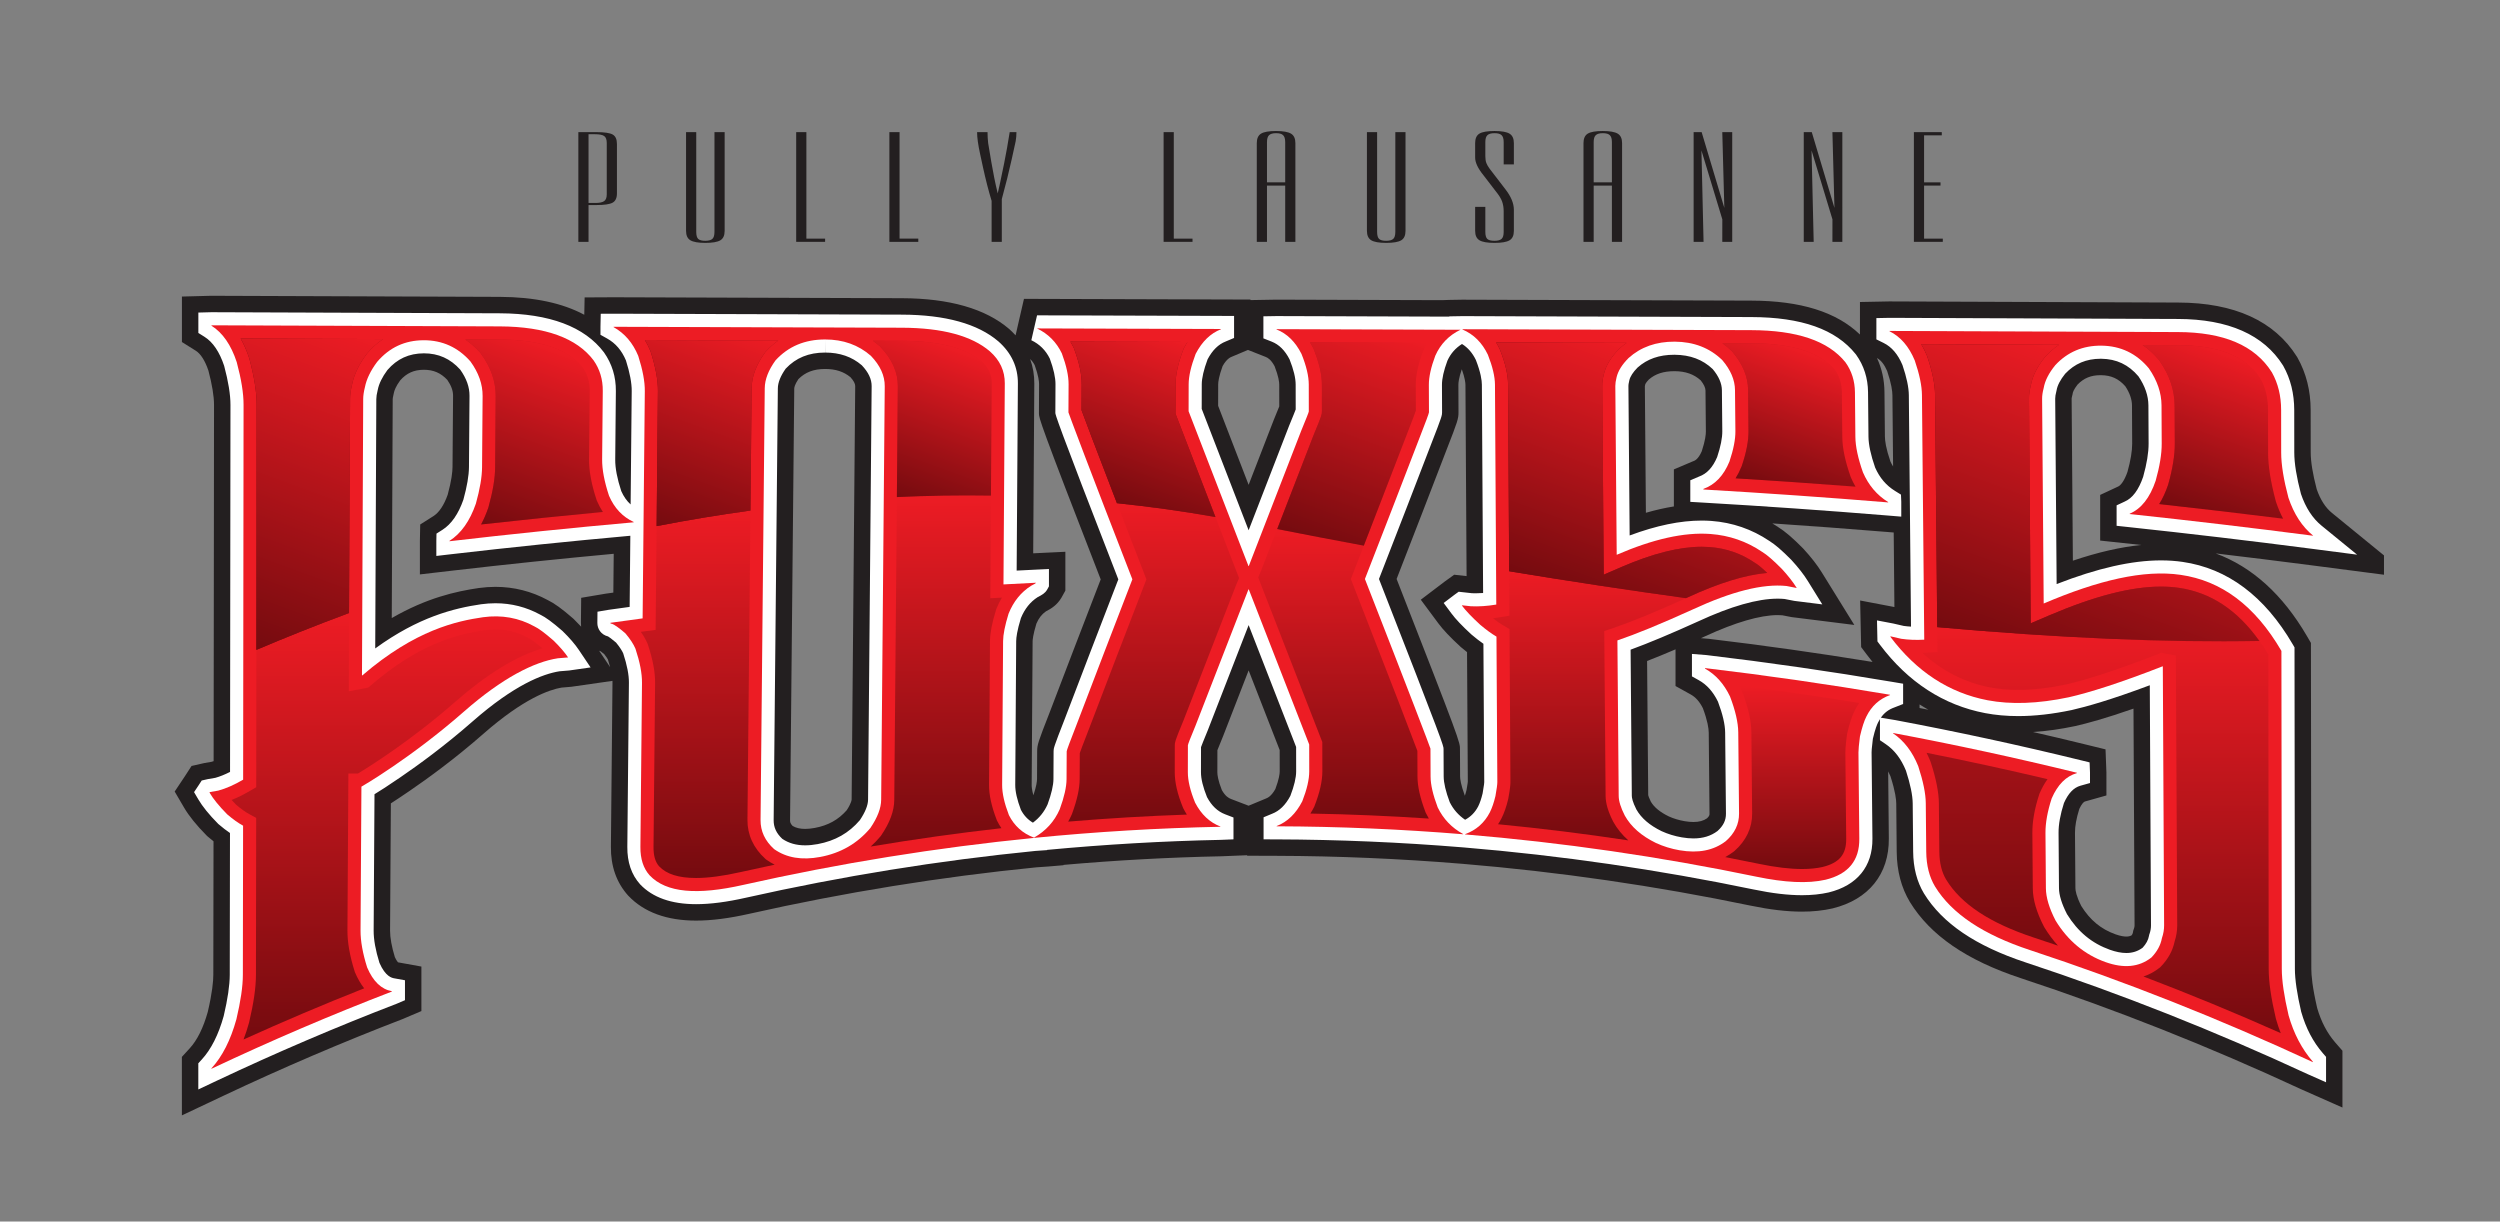
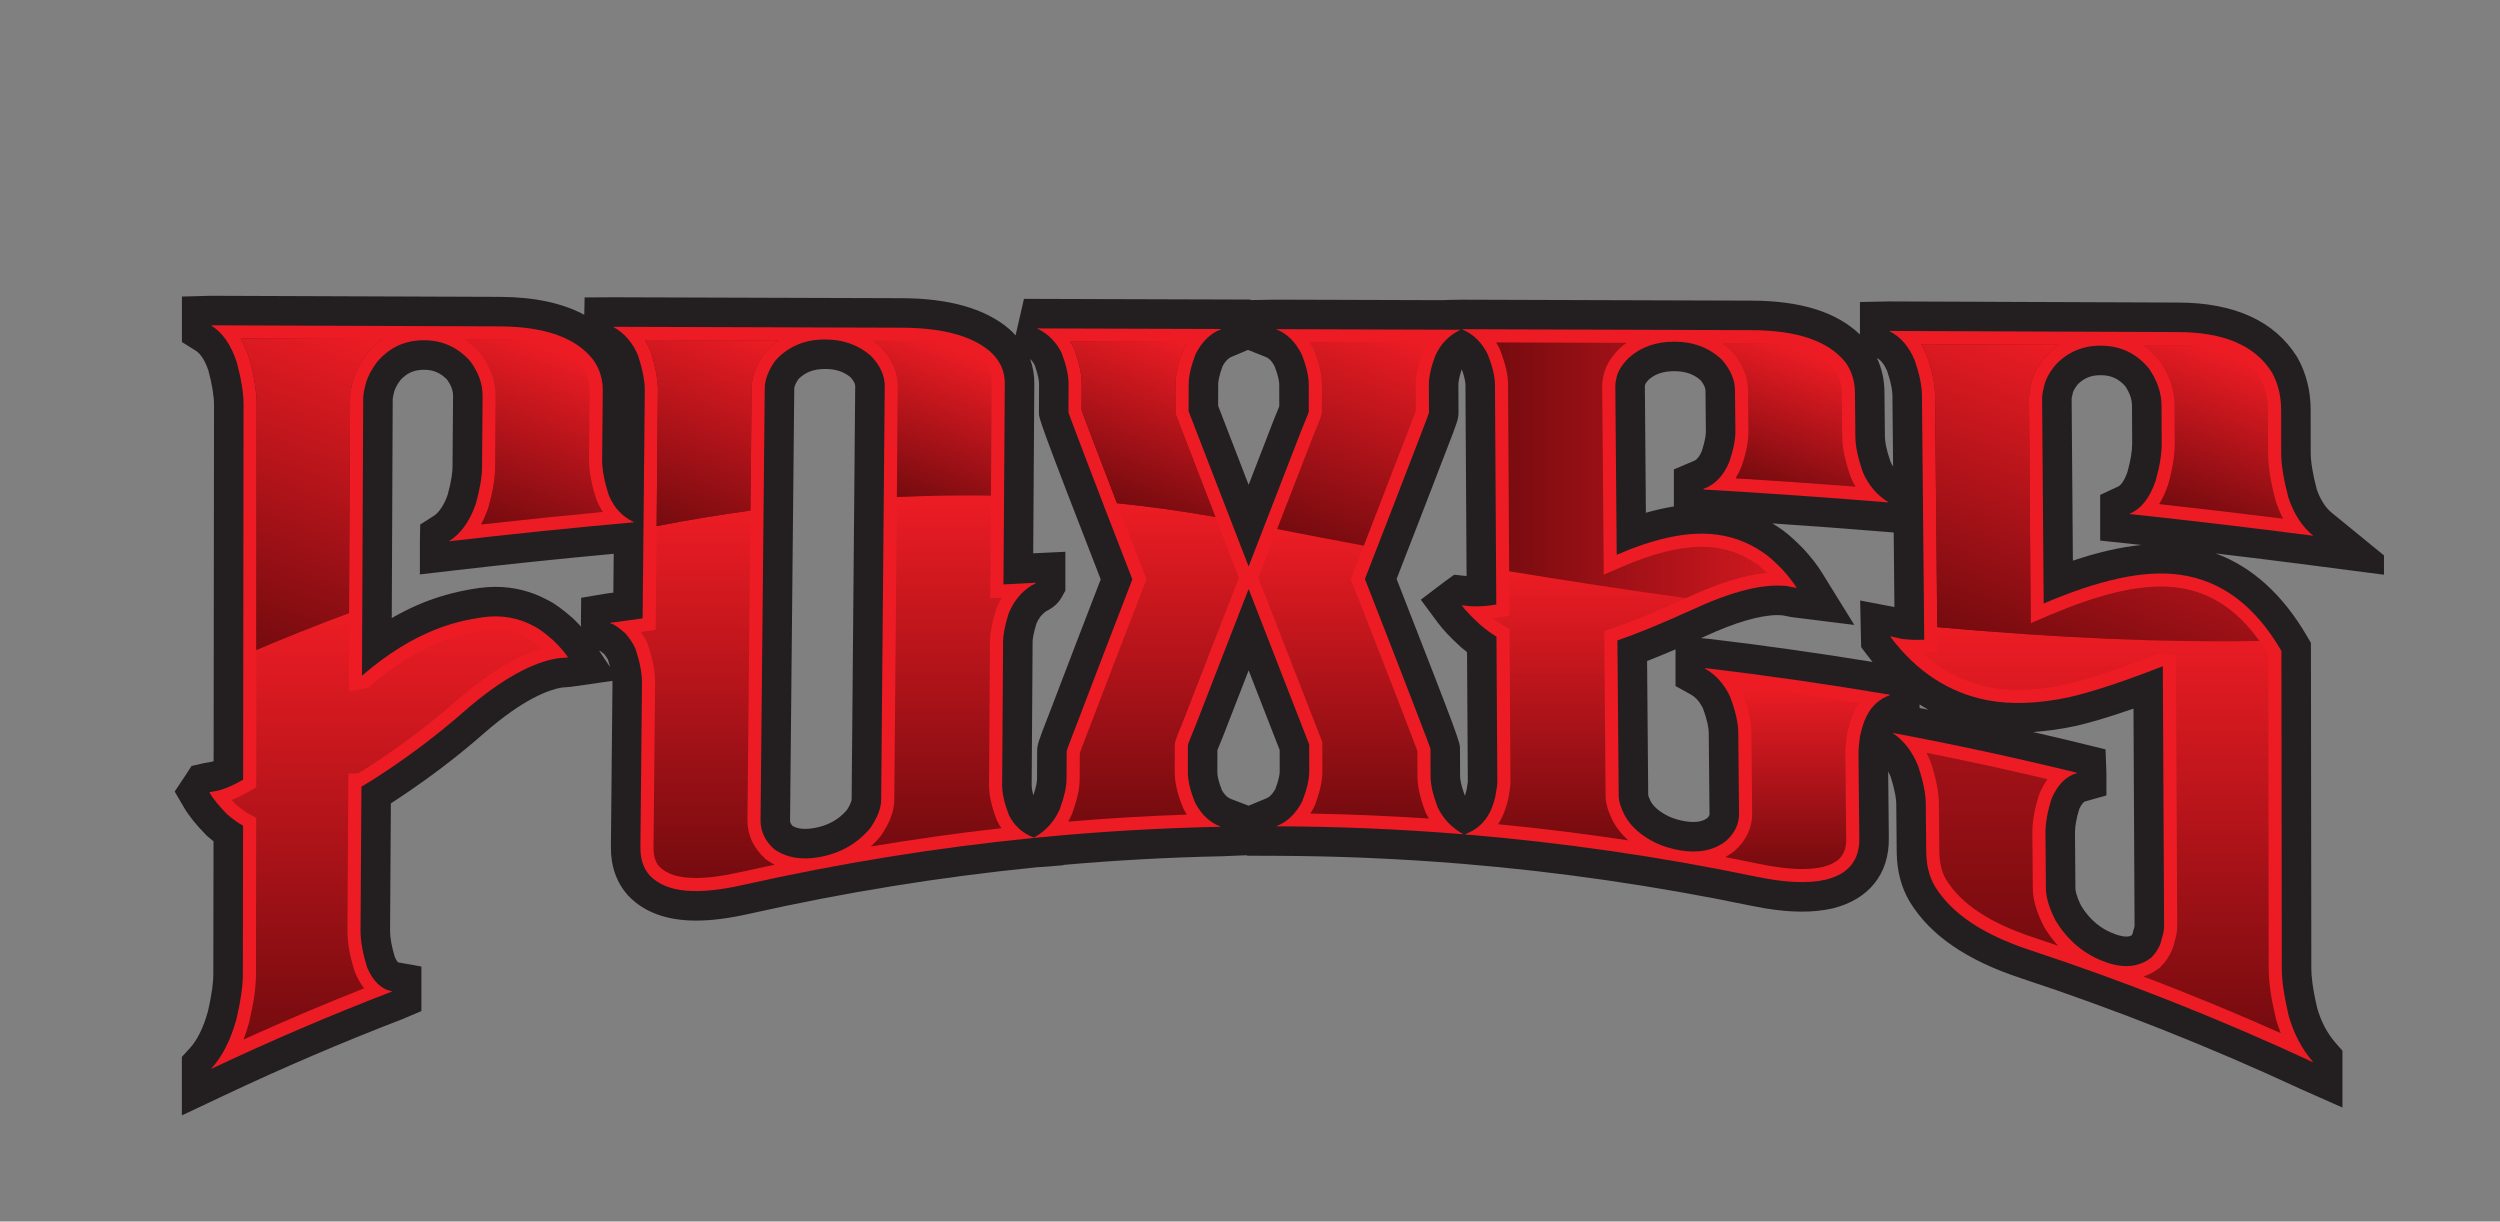
<svg xmlns="http://www.w3.org/2000/svg" xmlns:ns1="http://sodipodi.sourceforge.net/DTD/sodipodi-0.dtd" xmlns:ns2="http://www.inkscape.org/namespaces/inkscape" version="1.1" id="svg824" xml:space="preserve" width="1154.461" height="564.096" viewBox="0 0 1154.461 564.096" ns1:docname="PULLY-LAUSANNE_Foxes_LOGO_Blanc_long.svg" ns2:version="1.1 (c4e8f9e, 2021-05-24)">
  <rect x="0" y="0" width="1154.461" height="564.096" fill="#808080" stroke="none" />
  <defs id="defs828">
    <clipPath clipPathUnits="userSpaceOnUse" id="clipPath840">
      <path d="M 0,617.958 H 864.567 V 0 H 0 Z" id="path838" />
    </clipPath>
    <linearGradient x1="0" y1="0" x2="1" y2="0" gradientUnits="userSpaceOnUse" gradientTransform="matrix(-8e-6,183.939,183.939,8e-6,689.013,187.338)" spreadMethod="pad" id="linearGradient886">
      <stop style="stop-opacity:1;stop-color:#750b0f" offset="0" id="stop882" />
      <stop style="stop-opacity:1;stop-color:#ed1c24" offset="1" id="stop884" />
    </linearGradient>
    <linearGradient x1="0" y1="0" x2="1" y2="0" gradientUnits="userSpaceOnUse" gradientTransform="matrix(-6.5e-6,147.733,147.733,6.5e-6,132.926,157.536)" spreadMethod="pad" id="linearGradient906">
      <stop style="stop-opacity:1;stop-color:#750b0f" offset="0" id="stop902" />
      <stop style="stop-opacity:1;stop-color:#ed1c24" offset="1" id="stop904" />
    </linearGradient>
    <linearGradient x1="0" y1="0" x2="1" y2="0" gradientUnits="userSpaceOnUse" gradientTransform="matrix(-5.3e-6,121.634,121.634,5.3e-6,323.203,224.376)" spreadMethod="pad" id="linearGradient926">
      <stop style="stop-opacity:1;stop-color:#750b0f" offset="0" id="stop922" />
      <stop style="stop-opacity:1;stop-color:#ed1c24" offset="1" id="stop924" />
    </linearGradient>
    <linearGradient x1="0" y1="0" x2="1" y2="0" gradientUnits="userSpaceOnUse" gradientTransform="matrix(-5.6e-6,127.286,127.286,5.6e-6,244.023,213.487)" spreadMethod="pad" id="linearGradient946">
      <stop style="stop-opacity:1;stop-color:#750b0f" offset="0" id="stop942" />
      <stop style="stop-opacity:1;stop-color:#ed1c24" offset="1" id="stop944" />
    </linearGradient>
    <linearGradient x1="0" y1="0" x2="1" y2="0" gradientUnits="userSpaceOnUse" gradientTransform="matrix(-4.4e-6,100.301,100.301,4.4e-6,464.271,234.071)" spreadMethod="pad" id="linearGradient966">
      <stop style="stop-opacity:1;stop-color:#750b0f" offset="0" id="stop962" />
      <stop style="stop-opacity:1;stop-color:#ed1c24" offset="1" id="stop964" />
    </linearGradient>
    <linearGradient x1="0" y1="0" x2="1" y2="0" gradientUnits="userSpaceOnUse" gradientTransform="matrix(-4.8e-6,110.312,110.312,4.8e-6,398.491,233.011)" spreadMethod="pad" id="linearGradient986">
      <stop style="stop-opacity:1;stop-color:#750b0f" offset="0" id="stop982" />
      <stop style="stop-opacity:1;stop-color:#ed1c24" offset="1" id="stop984" />
    </linearGradient>
    <linearGradient x1="0" y1="0" x2="1" y2="0" gradientUnits="userSpaceOnUse" gradientTransform="matrix(-2.8e-6,63.574,63.574,2.8e-6,619.708,216.595)" spreadMethod="pad" id="linearGradient1006">
      <stop style="stop-opacity:1;stop-color:#750b0f" offset="0" id="stop1002" />
      <stop style="stop-opacity:1;stop-color:#ed1c24" offset="1" id="stop1004" />
    </linearGradient>
    <linearGradient x1="0" y1="0" x2="1" y2="0" gradientUnits="userSpaceOnUse" gradientTransform="matrix(-4.1e-6,93.242,93.242,4.1e-6,549.48,226.507)" spreadMethod="pad" id="linearGradient1026">
      <stop style="stop-opacity:1;stop-color:#750b0f" offset="0" id="stop1022" />
      <stop style="stop-opacity:1;stop-color:#ed1c24" offset="1" id="stop1024" />
    </linearGradient>
    <linearGradient x1="0" y1="0" x2="1" y2="0" gradientUnits="userSpaceOnUse" gradientTransform="matrix(-6.1e-6,140.655,140.655,6.1e-6,726.884,159.735)" spreadMethod="pad" id="linearGradient1046">
      <stop style="stop-opacity:1;stop-color:#750b0f" offset="0" id="stop1042" />
      <stop style="stop-opacity:1;stop-color:#ed1c24" offset="1" id="stop1044" />
    </linearGradient>
    <linearGradient x1="0" y1="0" x2="1" y2="0" gradientUnits="userSpaceOnUse" gradientTransform="matrix(128.621,0,0,-128.621,79.074,346.435)" spreadMethod="pad" id="linearGradient1066">
      <stop style="stop-opacity:1;stop-color:#750b0f" offset="0" id="stop1062" />
      <stop style="stop-opacity:1;stop-color:#ed1c24" offset="1" id="stop1064" />
    </linearGradient>
    <linearGradient x1="0" y1="0" x2="1" y2="0" gradientUnits="userSpaceOnUse" gradientTransform="matrix(128.622,0,0,-128.622,79.075,368.017)" spreadMethod="pad" id="linearGradient1086">
      <stop style="stop-opacity:1;stop-color:#750b0f" offset="0" id="stop1082" />
      <stop style="stop-opacity:1;stop-color:#ed1c24" offset="1" id="stop1084" />
    </linearGradient>
    <linearGradient x1="0" y1="0" x2="1" y2="0" gradientUnits="userSpaceOnUse" gradientTransform="matrix(125.098,0,0,-125.098,220.835,367.622)" spreadMethod="pad" id="linearGradient1106">
      <stop style="stop-opacity:1;stop-color:#750b0f" offset="0" id="stop1102" />
      <stop style="stop-opacity:1;stop-color:#ed1c24" offset="1" id="stop1104" />
    </linearGradient>
    <linearGradient x1="0" y1="0" x2="1" y2="0" gradientUnits="userSpaceOnUse" gradientTransform="matrix(125.105,0,0,-125.105,220.832,372.525)" spreadMethod="pad" id="linearGradient1126">
      <stop style="stop-opacity:1;stop-color:#750b0f" offset="0" id="stop1122" />
      <stop style="stop-opacity:1;stop-color:#ed1c24" offset="1" id="stop1124" />
    </linearGradient>
    <linearGradient x1="0" y1="0" x2="1" y2="0" gradientUnits="userSpaceOnUse" gradientTransform="matrix(124.94,0,0,-124.94,368.89,363.824)" spreadMethod="pad" id="linearGradient1146">
      <stop style="stop-opacity:1;stop-color:#750b0f" offset="0" id="stop1142" />
      <stop style="stop-opacity:1;stop-color:#ed1c24" offset="1" id="stop1144" />
    </linearGradient>
    <linearGradient x1="0" y1="0" x2="1" y2="0" gradientUnits="userSpaceOnUse" gradientTransform="matrix(124.931,0,0,-124.931,368.89,368.917)" spreadMethod="pad" id="linearGradient1166">
      <stop style="stop-opacity:1;stop-color:#750b0f" offset="0" id="stop1162" />
      <stop style="stop-opacity:1;stop-color:#ed1c24" offset="1" id="stop1164" />
    </linearGradient>
    <linearGradient x1="0" y1="0" x2="1" y2="0" gradientUnits="userSpaceOnUse" gradientTransform="matrix(126.86,0,0,-126.86,516.056,373.906)" spreadMethod="pad" id="linearGradient1186">
      <stop style="stop-opacity:1;stop-color:#750b0f" offset="0" id="stop1182" />
      <stop style="stop-opacity:1;stop-color:#ed1c24" offset="1" id="stop1184" />
    </linearGradient>
    <linearGradient x1="0" y1="0" x2="1" y2="0" gradientUnits="userSpaceOnUse" gradientTransform="matrix(126.856,0,0,-126.856,516.058,354.722)" spreadMethod="pad" id="linearGradient1206">
      <stop style="stop-opacity:1;stop-color:#750b0f" offset="0" id="stop1202" />
      <stop style="stop-opacity:1;stop-color:#ed1c24" offset="1" id="stop1204" />
    </linearGradient>
    <linearGradient x1="0" y1="0" x2="1" y2="0" gradientUnits="userSpaceOnUse" gradientTransform="matrix(125.373,0,0,-125.373,664.404,346.945)" spreadMethod="pad" id="linearGradient1226">
      <stop style="stop-opacity:1;stop-color:#750b0f" offset="0" id="stop1222" />
      <stop style="stop-opacity:1;stop-color:#ed1c24" offset="1" id="stop1224" />
    </linearGradient>
    <linearGradient x1="0" y1="0" x2="1" y2="0" gradientUnits="userSpaceOnUse" gradientTransform="matrix(125.37,0,0,-125.37,664.408,368.034)" spreadMethod="pad" id="linearGradient1246">
      <stop style="stop-opacity:1;stop-color:#750b0f" offset="0" id="stop1242" />
      <stop style="stop-opacity:1;stop-color:#ed1c24" offset="1" id="stop1244" />
    </linearGradient>
    <linearGradient x1="0" y1="0" x2="1" y2="0" gradientUnits="userSpaceOnUse" gradientTransform="matrix(39.744,109.196,109.196,-39.744,80.036,295.271)" spreadMethod="pad" id="linearGradient1266">
      <stop style="stop-opacity:1;stop-color:#750b0f" offset="0" id="stop1262" />
      <stop style="stop-opacity:1;stop-color:#ed1c24" offset="1" id="stop1264" />
    </linearGradient>
    <linearGradient x1="0" y1="0" x2="1" y2="0" gradientUnits="userSpaceOnUse" gradientTransform="matrix(22.632,62.182,62.182,-22.632,170.699,334.064)" spreadMethod="pad" id="linearGradient1286">
      <stop style="stop-opacity:1;stop-color:#750b0f" offset="0" id="stop1282" />
      <stop style="stop-opacity:1;stop-color:#ed1c24" offset="1" id="stop1284" />
    </linearGradient>
    <linearGradient x1="0" y1="0" x2="1" y2="0" gradientUnits="userSpaceOnUse" gradientTransform="matrix(25.607,70.354,70.354,-25.607,227.646,334.898)" spreadMethod="pad" id="linearGradient1306">
      <stop style="stop-opacity:1;stop-color:#750b0f" offset="0" id="stop1302" />
      <stop style="stop-opacity:1;stop-color:#ed1c24" offset="1" id="stop1304" />
    </linearGradient>
    <linearGradient x1="0" y1="0" x2="1" y2="0" gradientUnits="userSpaceOnUse" gradientTransform="matrix(19.013,52.239,52.239,-19.013,311.48,344.742)" spreadMethod="pad" id="linearGradient1326">
      <stop style="stop-opacity:1;stop-color:#750b0f" offset="0" id="stop1322" />
      <stop style="stop-opacity:1;stop-color:#ed1c24" offset="1" id="stop1324" />
    </linearGradient>
    <linearGradient x1="0" y1="0" x2="1" y2="0" gradientUnits="userSpaceOnUse" gradientTransform="matrix(26.824,73.698,73.698,-26.824,450.553,331.004)" spreadMethod="pad" id="linearGradient1346">
      <stop style="stop-opacity:1;stop-color:#750b0f" offset="0" id="stop1342" />
      <stop style="stop-opacity:1;stop-color:#ed1c24" offset="1" id="stop1344" />
    </linearGradient>
    <linearGradient x1="0" y1="0" x2="1" y2="0" gradientUnits="userSpaceOnUse" gradientTransform="matrix(20.804,57.157,57.157,-20.804,385.495,343.425)" spreadMethod="pad" id="linearGradient1366">
      <stop style="stop-opacity:1;stop-color:#750b0f" offset="0" id="stop1362" />
      <stop style="stop-opacity:1;stop-color:#ed1c24" offset="1" id="stop1364" />
    </linearGradient>
    <linearGradient x1="0" y1="0" x2="1" y2="0" gradientUnits="userSpaceOnUse" gradientTransform="matrix(17.018,46.758,46.758,-17.018,609.364,348.571)" spreadMethod="pad" id="linearGradient1386">
      <stop style="stop-opacity:1;stop-color:#750b0f" offset="0" id="stop1382" />
      <stop style="stop-opacity:1;stop-color:#ed1c24" offset="1" id="stop1384" />
    </linearGradient>
    <linearGradient x1="0" y1="0" x2="1" y2="0" gradientUnits="userSpaceOnUse" gradientTransform="matrix(30.189,82.943,82.943,-30.189,546.494,310.711)" spreadMethod="pad" id="linearGradient1406">
      <stop style="stop-opacity:1;stop-color:#750b0f" offset="0" id="stop1402" />
      <stop style="stop-opacity:1;stop-color:#ed1c24" offset="1" id="stop1404" />
    </linearGradient>
    <linearGradient x1="0" y1="0" x2="1" y2="0" gradientUnits="userSpaceOnUse" gradientTransform="matrix(36.386,99.969,99.969,-36.386,701.799,288.798)" spreadMethod="pad" id="linearGradient1426">
      <stop style="stop-opacity:1;stop-color:#750b0f" offset="0" id="stop1422" />
      <stop style="stop-opacity:1;stop-color:#ed1c24" offset="1" id="stop1424" />
    </linearGradient>
    <linearGradient x1="0" y1="0" x2="1" y2="0" gradientUnits="userSpaceOnUse" gradientTransform="matrix(19.596,53.839,53.839,-19.596,755.233,339.97)" spreadMethod="pad" id="linearGradient1446">
      <stop style="stop-opacity:1;stop-color:#750b0f" offset="0" id="stop1442" />
      <stop style="stop-opacity:1;stop-color:#ed1c24" offset="1" id="stop1444" />
    </linearGradient>
    <clipPath clipPathUnits="userSpaceOnUse" id="clipPath1456">
-       <path d="M 0,617.958 H 864.567 V 0 H 0 Z" id="path1454" />
-     </clipPath>
+       </clipPath>
  </defs>
  <ns1:namedview id="namedview826" pagecolor="#ffffff" bordercolor="#666666" borderopacity="1.0" ns2:pageshadow="2" ns2:pageopacity="0.0" ns2:pagecheckerboard="0" showgrid="false" ns2:zoom="0.64961477" ns2:cx="640.37953" ns2:cy="433.33374" ns2:window-width="2132" ns2:window-height="1265" ns2:window-x="85" ns2:window-y="25" ns2:window-maximized="0" ns2:current-layer="g830" />
  <g id="g830" ns2:groupmode="layer" ns2:label="PULLY-LAUSANNE_Foxes_LOGO_Blanc (2)" transform="matrix(1.333,0,0,-1.333,1.539,690.018)">
    <g id="g834">
      <g id="g836" clip-path="url(#clipPath840)">
        <g id="g842" transform="translate(653.734,357.771)">
          <path d="m 0,0 c 0.284,-0.619 0.593,-1.193 0.927,-1.724 l -0.233,24.64 c -0.011,1.422 -0.34,4.034 -1.835,8.454 -0.971,2.241 -2.127,3.711 -3.521,4.481 1.698,-3.646 2.559,-7.57 2.599,-11.773 L -1.91,8.638 C -1.896,7.178 -1.553,4.5 0,0 m -232.895,19.288 c 3.514,-9.137 7.035,-18.258 10.563,-27.374 2.901,7.484 5.798,14.963 8.686,22.443 0.995,2.402 1.581,3.852 1.927,4.731 l -0.011,7.546 c 0,0.859 -0.212,2.803 -1.606,6.374 -1.223,2.275 -2.348,2.93 -3.097,3.225 l -6.13,2.418 -5.497,-2.316 c -0.57,-0.225 -1.849,-0.722 -3.29,-3.291 -1.322,-3.626 -1.527,-5.521 -1.529,-6.337 z M -84.71,-17.769 c 3.356,0.971 6.579,1.703 9.694,2.2 v 12.828 l 6.627,2.815 0.158,0.056 c 0.413,0.147 1.65,0.591 2.884,3.443 1.252,3.816 1.425,5.92 1.415,6.843 l -0.134,14.208 c -0.009,0.932 -0.595,2.159 -1.658,3.487 -2.369,2.14 -5.255,3.151 -9.055,3.176 -3.835,0 -6.622,-0.913 -8.889,-2.869 -1.044,-1.081 -1.252,-1.635 -1.253,-1.641 -0.081,-0.326 -0.127,-0.543 -0.149,-0.696 z M 64.834,26.653 c -1.409,-1.8 -1.633,-2.768 -1.663,-2.949 l -0.086,-0.472 -0.1,-0.39 c -0.202,-0.756 -0.21,-1.07 -0.21,-1.072 l 0.435,-56.131 c 8.685,2.927 16.529,4.728 23.703,5.439 -1.704,0.187 -14.248,1.528 -14.248,1.528 v 15.818 l 6.234,2.91 c 0.834,0.353 2.11,1.866 3.221,5.053 1.081,3.892 1.645,7.278 1.633,9.801 l -0.066,13.208 c -0.01,2.114 -0.786,4.352 -2.307,6.659 -2.303,2.618 -4.902,3.805 -8.386,3.845 l -0.231,0.002 c -3.273,0 -5.741,-1.004 -7.929,-3.249 m -529.973,-74.654 c 2.324,-1.135 4.945,-3.034 8.712,-6.313 l 0.298,-0.269 c 0.932,-0.909 1.781,-1.782 2.558,-2.624 -0.05,0.434 -0.075,0.875 -0.071,1.325 l 0.094,8.664 8.558,1.444 c 0.877,0.125 1.735,0.246 2.58,0.363 l 0.131,13.441 c -18.674,-1.729 -37.392,-3.683 -55.736,-5.817 l -11.41,-1.328 0.002,11.698 0.111,5.601 4.634,2.942 c 1.916,1.217 3.602,3.753 4.878,7.338 1.363,4.973 1.666,7.989 1.68,9.65 l 0.189,24.631 c 0.015,1.763 -0.619,3.522 -1.992,5.521 -2.277,2.425 -4.799,3.512 -8.132,3.512 -3.415,-0.013 -5.955,-1.146 -8.187,-3.666 -1.521,-2.082 -2.034,-3.508 -2.195,-4.345 l -0.1,-0.449 c -0.282,-1.115 -0.303,-1.612 -0.304,-1.741 l -0.329,-75.815 c 12.102,6.992 22.262,9.259 30.138,10.409 1.988,0.272 3.912,0.406 5.774,0.406 6.409,0 12.506,-1.541 18.119,-4.578 m 402.135,-13.413 c 18.882,-2.246 37.958,-4.939 56.814,-8.023 -0.664,0.818 -1.319,1.654 -1.963,2.51 l -1.985,2.635 -0.345,16.142 11.869,-2.264 -0.243,25.82 -2.752,0.225 c -13.031,1.068 -26.172,2.045 -39.287,2.927 0.676,-0.407 1.345,-0.831 2.008,-1.276 2.372,-1.469 5.129,-3.83 8.657,-7.415 2.807,-3.052 4.882,-5.724 6.481,-8.315 l 11.251,-18.171 -21.601,2.702 -0.272,0.044 -3.084,0.602 c -0.516,0.045 -1.052,0.064 -1.6,0.064 -6.053,0 -14.716,-2.525 -25.048,-7.3 -0.516,-0.235 -1.028,-0.467 -1.532,-0.696 z m -380.515,-9.824 c -0.205,0.797 -0.458,1.674 -0.769,2.643 -0.169,0.318 -0.537,0.931 -1.269,1.857 -0.547,0.459 -0.94,0.762 -1.201,0.957 -0.194,0.073 -0.386,0.149 -0.575,0.231 z M 13.156,-85.999 c -1.036,0.582 -2.056,1.194 -3.059,1.838 v -1.238 c 1.018,-0.199 2.04,-0.398 3.059,-0.6 m -309.018,29.808 c -1.196,-3.963 -1.3,-5.682 -1.303,-6.119 l -0.328,-49.778 c -0.004,-0.596 0.088,-1.723 0.591,-3.547 1.081,3.203 1.262,4.886 1.267,5.636 l 0.048,9.653 c 0,2.178 0.315,3.158 4.198,13.082 5.449,14.303 11.299,29.55 17.814,46.421 -21.292,54.763 -21.332,55.779 -21.399,57.447 l 0.046,10.195 c 0.004,0.885 -0.19,2.894 -1.515,6.589 -0.445,0.84 -0.962,1.535 -1.587,2.12 0.984,-2.687 1.473,-5.546 1.453,-8.531 l -0.386,-58.786 c 0.142,0.007 11.145,0.534 11.145,0.534 v -13.451 l -1.354,-2.452 c -1.526,-2.558 -3.474,-3.763 -5.376,-4.738 -1.426,-0.982 -2.487,-2.351 -3.314,-4.275 m 148.444,-59.593 c 0.168,0.491 0.368,1.143 0.573,1.985 0.336,1.847 0.424,2.64 0.446,2.865 l -0.27,44.899 c -0.677,0.53 -1.365,1.088 -2.057,1.676 l -0.206,0.18 c -3.54,3.244 -6.038,5.89 -7.731,8.176 l -6.025,8.12 8.264,6.273 3.304,2.381 4.294,-0.475 -0.395,66.266 c -0.004,0.601 -0.142,2.258 -1.262,5.397 -1.03,-2.995 -1.187,-4.643 -1.183,-5.388 l 0.039,-9.488 c 0.008,-2.251 -0.298,-3.217 -4.089,-12.913 -5.298,-13.807 -10.995,-28.538 -17.353,-44.868 22.026,-56.371 22.022,-56.605 21.948,-59.072 l 0.049,-9.326 c 0.004,-0.848 0.222,-2.822 1.627,-6.637 0.008,-0.017 0.017,-0.033 0.027,-0.051 m -84.183,1.94 c 1.196,-2.117 2.355,-2.76 3.136,-3.059 l 6.126,-2.347 5.91,2.453 c 0.586,0.226 1.914,0.734 3.358,3.328 1.309,3.486 1.508,5.318 1.507,6.111 l -0.009,7.389 -10.755,27.601 c -2.943,-7.57 -5.892,-15.16 -8.844,-22.777 -1.059,-2.555 -1.649,-4.027 -1.974,-4.865 l -0.017,-7.655 c -10e-4,-0.837 0.202,-2.744 1.562,-6.179 m 148.603,-3.992 c 1.143,-1.954 3.179,-3.625 6.217,-5.112 1.59,-0.73 3.528,-1.324 5.495,-1.658 1.098,-0.187 2.121,-0.283 3.046,-0.283 1.959,0 3.466,0.408 4.722,1.283 0.86,0.82 0.856,1.223 0.853,1.553 l -0.269,28.094 c -0.014,1.437 -0.378,4.07 -2.024,8.48 -1.153,2.293 -2.496,3.811 -4.217,4.766 l -5.264,2.923 v 12.71 c -3.572,-1.529 -6.859,-2.877 -9.848,-4.035 l 0.385,-46.481 c 0.047,-0.209 0.243,-0.916 0.904,-2.24 m -297.315,-8.414 c 1.196,-0.704 2.593,-1.034 4.356,-1.034 1.009,0 2.129,0.116 3.328,0.338 4.635,0.865 8.164,2.821 11.081,6.143 1.661,2.556 1.691,3.65 1.691,3.697 l 1.238,143.233 c 0.008,0.827 -0.546,1.859 -1.647,3.074 -2.369,1.941 -5.168,2.847 -8.781,2.847 h -0.024 c -3.904,-0.004 -6.845,-1.12 -9.222,-3.51 -1.322,-1.951 -1.438,-2.98 -1.441,-3.261 l -1.453,-149.557 c -0.006,-0.568 0.064,-1.115 0.874,-1.97 m 446.448,-27.764 c 3.05,-4.881 6.805,-7.986 11.803,-9.772 1.838,-0.66 3.078,-0.797 3.792,-0.797 0.713,0 1.285,0.131 1.824,0.428 0.205,0.274 0.381,0.572 0.428,0.832 l 0.156,0.823 0.255,0.734 c 0.133,0.381 0.193,0.719 0.191,1.039 l -0.372,75.111 c -9.648,-3.373 -16.141,-5.127 -20.127,-6.033 -5.12,-1.084 -10.021,-1.775 -14.663,-2.072 5.897,-1.35 11.771,-2.742 17.618,-4.176 l 7.487,-1.834 0.306,-8.008 0.004,-7.957 -7.463,-2.097 c -0.398,-0.112 -1.134,-0.854 -1.934,-2.571 -1.012,-3.236 -1.515,-6.019 -1.496,-8.275 l 0.147,-19.125 c 0.003,-0.84 0.279,-2.748 2.044,-6.25 m -658.013,-52.248 2.695,2.935 c 2.611,2.842 4.723,7.096 6.279,12.637 1.58,6.752 1.917,10.727 1.921,12.871 l 0.069,46.238 c -0.619,0.485 -1.249,1.002 -1.894,1.555 l -0.184,0.158 -0.314,0.293 c -3.525,3.561 -6.121,6.789 -7.834,9.713 l -3.228,5.522 3.547,5.318 2.294,3.541 4.426,1.008 2.541,0.441 c 0.223,0.067 0.449,0.141 0.681,0.219 l 0.14,123.451 c 0.004,2.949 -0.668,7.044 -1.943,11.848 -1.167,3.442 -2.679,5.823 -4.382,6.888 l -4.796,3.006 v 15.757 l 10.093,0.267 c 33.48,-0.133 66.786,-0.259 100.09,-0.376 11.865,-0.056 21.629,-2.135 29.202,-6.199 l 0.122,6.008 10.006,0.053 99.966,-0.324 c 16.427,-0.064 28.897,-3.645 37.068,-10.642 0.805,-0.713 1.558,-1.454 2.255,-2.222 l 2.902,12.637 78.469,-0.242 v -0.186 l 8.925,0.155 57.37,-0.181 2.494,0.086 4.551,0.079 100.151,-0.324 c 17.085,-0.044 29.458,-3.893 37.645,-11.742 V 55.25 l 10.133,0.201 c 33.439,-0.122 66.747,-0.253 100.051,-0.39 19.526,-0.052 33.384,-6.359 41.18,-18.747 l 0.206,-0.345 c 3.034,-5.391 4.552,-11.467 4.563,-18.149 L 145.6,3.115 c 0.002,-3.191 0.699,-7.464 2.074,-12.705 1.255,-3.625 3.027,-6.39 5.266,-8.217 l 18.043,-14.728 0.002,-6.694 -25.829,3.358 c -10.766,1.398 -21.613,2.743 -32.462,4.024 12.612,-4.658 23.209,-14.248 31.595,-28.627 l 1.387,-2.379 0.135,-112.913 c 0.002,-2.215 0.356,-6.359 2.023,-13.549 1.36,-4.711 3.464,-8.725 6.25,-11.935 l 2.509,-2.881 v -19.676 l -14.445,6.398 c -31.841,14.784 -64.467,27.705 -97.063,38.451 -18.703,6.182 -31.24,14.799 -38.333,26.348 -2.981,4.957 -4.512,10.779 -4.574,17.356 l -0.157,16.785 c -0.01,1.24 -0.287,4.097 -1.996,9.394 -0.253,0.606 -0.521,1.176 -0.803,1.713 l 0.226,-23.242 c 0.119,-12.332 -6.982,-21.16 -19.482,-24.217 -3.283,-0.752 -6.814,-1.121 -10.581,-1.121 -5.27,0 -11.115,0.684 -17.873,2.088 -32.942,6.848 -66.488,11.715 -99.706,14.471 l -0.661,0.052 c -21.166,1.739 -42.624,2.653 -63.798,2.723 l -10.197,0.035 v 0.17 l -8.95,-0.363 c -17.961,-0.367 -36.295,-1.367 -54.661,-2.983 v -0.113 l -5.297,-0.447 -4.085,-0.283 c -33.038,-3.28 -66.524,-8.694 -99.359,-16.073 -7.092,-1.603 -13.164,-2.384 -18.554,-2.384 -10.16,0 -18.068,2.906 -23.503,8.642 -4.081,4.53 -6.067,10.209 -6,16.989 l 0.548,56.812 c 0.002,0.182 0,0.383 -0.011,0.606 l -14.254,-2.042 -3.4,-0.289 c -4.172,-0.709 -13.082,-3.748 -27.022,-15.972 -9.866,-8.66 -19.357,-15.547 -25.581,-19.797 -2.576,-1.76 -4.732,-3.197 -6.509,-4.338 l -0.273,-44.09 c -0.011,-2.416 0.559,-5.574 1.653,-9.146 0.495,-1.078 0.896,-1.602 1.096,-1.825 l 8.103,-1.466 v -15.42 l -6.556,-2.789 c -20.713,-7.967 -41.511,-16.868 -61.819,-26.457 l -14.594,-6.893 z" style="fill:#231f20;fill-opacity:1;fill-rule:nonzero;stroke:none" id="path844" />
        </g>
        <g id="g846" transform="translate(512.458,242.788)">
-           <path d="m 0,0 c -0.442,-1.84 -0.96,-3.355 -1.514,-4.461 -1.085,-2.103 -2.594,-3.629 -4.547,-4.672 -2.296,1.569 -4.073,3.559 -5.329,6.096 -1.381,3.687 -2.087,6.678 -2.097,8.896 l -0.045,9.522 c 0.031,1.058 0.045,1.543 -22.37,58.9 6.679,17.148 12.632,32.53 18.164,46.944 3.702,9.471 3.7,9.782 3.696,10.817 l -0.039,9.482 c -0.011,2.16 0.627,4.978 1.889,8.377 1.133,2.493 2.817,4.379 5.051,5.786 2.013,-1.247 3.604,-3.065 4.807,-5.535 1.7,-4.369 2.069,-7.069 2.079,-8.573 L 0.173,69.422 c -0.875,-0.065 -1.724,-0.098 -2.545,-0.098 h -0.002 c -0.45,0 -0.901,0.01 -1.345,0.029 l -4.576,0.506 -1.413,-1.019 -3.782,-2.87 2.673,-3.604 c 1.477,-1.994 3.74,-4.375 6.913,-7.285 l 0.135,-0.119 c 1.405,-1.191 2.762,-2.24 4.047,-3.129 L 0.566,3.914 C 0.566,3.832 0.553,3.027 0,0 m -212.893,-2.17 c -0.015,-1.92 -0.97,-4.307 -2.836,-7.092 -3.794,-4.457 -8.566,-7.17 -14.58,-8.295 -1.543,-0.287 -3.013,-0.433 -4.373,-0.433 -3.092,0 -5.686,0.734 -7.92,2.248 -2.068,1.935 -3.023,4.006 -2.998,6.5 l 1.453,149.559 c 0.018,2.018 0.934,4.313 2.718,6.826 3.521,3.746 7.982,5.572 13.628,5.576 l 0.03,4.539 v -4.539 c 5.091,0 9.253,-1.44 12.713,-4.408 2.311,-2.451 3.425,-4.823 3.404,-7.25 z m 496.495,-73.592 c -1.46,6.264 -2.203,11.303 -2.206,14.973 l -0.132,111.378 -0.616,1.055 c -9.735,16.696 -22.584,26.305 -38.181,28.559 -2.361,0.345 -4.855,0.519 -7.421,0.519 -10.152,0 -22.037,-2.689 -36.188,-8.203 l -0.498,64.208 c -0.004,0.673 0.124,1.519 0.389,2.51 l 0.051,0.199 0.037,0.203 c 0.29,1.71 1.294,3.642 2.981,5.742 3.3,3.494 7.315,5.193 12.266,5.193 l 0.249,-0.002 c 5.23,-0.058 9.439,-2.049 12.855,-6.079 2.282,-3.348 3.448,-6.741 3.463,-10.085 l 0.068,-13.212 c 0.012,-3.114 -0.619,-6.989 -1.888,-11.519 -1.557,-4.553 -3.721,-7.448 -6.435,-8.598 l -2.765,-1.292 v -7.084 l 4.053,-0.434 c 21.098,-2.255 42.458,-4.784 63.481,-7.516 l 15.786,-2.051 -12.333,10.066 c -3.118,2.544 -5.512,6.236 -7.119,10.979 -1.532,5.797 -2.312,10.621 -2.314,14.344 l -0.017,14.704 c -0.008,5.689 -1.278,10.831 -3.782,15.279 l -0.113,0.194 c -6.69,10.628 -18.932,16.039 -36.387,16.086 -33.305,0.14 -66.613,0.269 -99.916,0.392 l -4.555,-0.09 v -7.37 l 2.524,-1.25 c 2.793,-1.385 4.928,-3.889 6.513,-7.647 1.442,-4.222 2.184,-7.733 2.207,-10.436 l 0.754,-80.177 c -0.873,0.051 -1.725,0.129 -2.538,0.245 l -3.575,0.826 -5.67,1.082 0.157,-7.282 0.88,-1.169 c 9.739,-12.939 21.993,-20.902 36.435,-23.667 3.583,-0.684 7.436,-1.028 11.45,-1.028 5.728,0 11.946,0.703 18.549,2.098 4.977,1.131 13.533,3.523 27.035,8.586 l 0.414,-83.178 c 0.006,-0.969 -0.163,-1.955 -0.506,-2.932 l -0.117,-0.337 -0.067,-0.358 c -0.257,-1.441 -0.988,-2.797 -2.227,-4.137 -1.658,-1.22 -3.502,-1.812 -5.627,-1.812 -1.698,0 -3.616,0.379 -5.705,1.125 -6.26,2.236 -11.122,6.273 -14.853,12.34 -1.824,3.564 -2.756,6.592 -2.771,8.996 l -0.148,19.119 c -0.026,2.939 0.604,6.426 1.868,10.373 1.5,3.379 3.374,5.342 5.713,6 l 3.311,0.93 -0.002,3.644 -0.136,3.506 -3.323,0.815 c -21.119,5.175 -42.635,9.826 -63.942,13.828 l -5.05,0.847 c 1.18,1.69 2.702,2.842 4.697,3.551 l 3.017,1.184 v 7.033 l -3.778,0.639 c -21.276,3.611 -42.909,6.733 -64.305,9.276 l -5.073,0.4 v -7.778 l 2.334,-1.297 c 2.813,-1.56 4.996,-4.006 6.683,-7.473 1.624,-4.292 2.461,-7.89 2.489,-10.693 L 84.3,-7.016 c 0.022,-2.289 -0.909,-4.207 -2.932,-6.017 -2.297,-1.725 -5.025,-2.565 -8.333,-2.565 -1.248,0 -2.593,0.125 -4.001,0.366 -2.496,0.425 -4.892,1.166 -7.038,2.156 -4.158,2.035 -7.016,4.496 -8.73,7.523 -1.363,2.694 -1.578,4.114 -1.58,4.723 l -0.418,50.62 c 6.236,2.275 14.121,5.578 23.516,9.848 11.233,5.195 20.466,7.827 27.436,7.827 0.828,0 1.634,-0.037 2.405,-0.113 l 3.207,-0.629 0.272,-0.044 9.573,-1.196 -4.992,8.063 c -1.391,2.252 -3.271,4.674 -5.696,7.313 -3.203,3.254 -5.718,5.423 -7.681,6.621 -6.001,4.045 -12.75,6.374 -20.065,6.917 -1.083,0.08 -2.207,0.121 -3.338,0.121 -7.425,0 -15.641,-1.693 -24.965,-5.16 l -0.425,51.804 c -0.002,0.255 0.034,0.833 0.315,1.951 0.306,1.32 1.267,2.807 2.863,4.422 3.347,2.977 7.488,4.424 12.663,4.424 h 0.178 c 5.385,-0.038 9.695,-1.659 13.17,-4.956 2.099,-2.502 3.173,-4.971 3.195,-7.341 l 0.135,-14.206 c 0.023,-2.299 -0.574,-5.296 -1.775,-8.908 -1.501,-3.59 -3.561,-5.813 -6.3,-6.792 L 71.95,108.478 V 101 l 4.275,-0.25 c 21.222,-1.228 42.722,-2.731 63.906,-4.465 l 4.907,-0.403 -0.002,5.128 -0.103,2.5 -2.051,1.269 c -3.069,1.893 -5.326,4.546 -6.899,8.101 -1.507,4.317 -2.281,7.91 -2.308,10.685 l -0.152,15.44 c -0.046,4.845 -1.436,9.21 -4.133,12.979 l -0.151,0.196 c -6.889,8.595 -18.726,12.794 -36.179,12.84 -33.342,0.11 -66.686,0.219 -100.032,0.324 l -4.55,-0.079 v -0.095 l -59.864,0.191 -4.556,-0.079 v -7.641 l 2.875,-1.131 c 2.551,-1.008 4.574,-3.016 6.187,-6.144 1.401,-3.522 2.115,-6.461 2.115,-8.741 l 0.014,-8.606 c -0.237,-0.641 -0.833,-2.16 -2.312,-5.728 -4.648,-12.039 -9.317,-24.073 -13.994,-36.131 -5.436,14.007 -10.853,28.013 -16.256,42.061 l 0.019,8.479 c 0.004,2.18 0.686,5.1 2.025,8.685 1.682,3.166 3.735,5.188 6.276,6.176 l 2.893,1.219 v 7.629 l -68.253,0.21 -1.981,-8.626 c 2.87,-1.383 4.963,-3.46 6.394,-6.349 1.323,-3.609 1.988,-6.597 1.975,-8.89 l -0.047,-9.943 c 0.023,-0.568 0.066,-1.748 21.814,-57.664 -6.83,-17.685 -12.933,-33.579 -18.616,-48.502 -3.808,-9.725 -3.808,-10.036 -3.808,-11.036 l -0.049,-9.658 c -0.014,-2.142 -0.694,-5.086 -2.029,-8.742 -1.164,-2.605 -2.851,-4.688 -5.085,-6.348 -1.776,1.053 -3.151,2.524 -4.166,4.465 -1.313,3.459 -1.97,6.352 -1.956,8.606 l 0.328,49.776 c 0.008,1.26 0.301,3.668 1.633,8.018 1.324,3.218 3.224,5.6 5.802,7.265 1.546,0.775 2.553,1.37 3.266,2.562 l 0.647,1.171 v 6.015 l -4.756,-0.228 c -2.145,-0.103 -4.287,-0.211 -6.43,-0.323 l 0.427,64.81 c 0.039,5.682 -2.214,10.574 -6.75,14.588 -7.116,6.095 -18.347,9.215 -33.383,9.274 -33.304,0.104 -66.611,0.215 -99.919,0.324 l -4.46,-0.023 -0.092,-4.461 v -2.822 l 2.319,-1.298 c 2.91,-1.629 5.04,-4.112 6.504,-7.585 1.355,-4.302 2.027,-7.864 2.001,-10.586 l -0.379,-39.303 c -1.327,1.201 -2.404,2.728 -3.244,4.627 -1.415,4.304 -2.118,7.98 -2.089,10.93 l 0.221,23.704 c 0.045,4.935 -1.305,9.403 -4.115,13.41 -6.715,8.905 -18.841,13.463 -36.045,13.546 -33.307,0.116 -66.612,0.242 -99.92,0.377 l -4.554,-0.121 v -7.068 l 2.128,-1.334 c 2.902,-1.818 5.193,-5.205 6.811,-10.069 1.452,-5.429 2.185,-9.967 2.181,-13.494 L -433.918,7.443 c -1.821,-0.923 -3.524,-1.609 -5.088,-2.045 l -2.7,-0.468 -2.03,-0.463 -1.076,-1.66 -1.575,-2.362 1.433,-2.449 c 1.472,-2.514 3.773,-5.361 6.844,-8.461 l 0.132,-0.135 0.145,-0.121 c 1.366,-1.17 2.654,-2.16 3.89,-2.998 l -0.077,-49.125 c -0.005,-3.572 -0.709,-8.379 -2.098,-14.279 -1.801,-6.471 -4.358,-11.543 -7.601,-15.072 l -1.195,-1.301 v -9.067 l 6.476,3.061 c 20.44,9.652 41.371,18.607 62.206,26.619 l 2.909,1.242 v 6.907 l -3.726,0.673 c -0.753,0.139 -3.022,0.549 -5.118,5.364 -1.348,4.308 -2.023,8.076 -2.008,11.187 l 0.293,47.223 c 1.905,1.141 4.715,2.961 8.97,5.869 6.098,4.162 15.391,10.904 25.039,19.377 14.442,12.664 24.307,16.43 30.075,17.344 l 3.236,0.267 0.256,0.028 7.282,1.044 -4.021,5.996 c -1.365,2.035 -3.213,4.183 -5.647,6.562 l -0.195,0.178 c -3.384,2.945 -5.733,4.664 -7.573,5.539 -4.805,2.625 -10.026,3.955 -15.522,3.955 -1.607,0 -3.259,-0.116 -4.953,-0.347 -9.399,-1.374 -21.738,-4.419 -36.696,-15.309 l 0.376,86.378 c 0.005,0.822 0.154,1.823 0.448,2.978 l 0.058,0.256 c 0.406,2.096 1.529,4.393 3.34,6.832 3.343,3.876 7.453,5.768 12.63,5.79 5.048,0 9.164,-1.843 12.577,-5.63 2.201,-3.091 3.261,-6.082 3.234,-9.137 l -0.188,-24.631 c -0.023,-2.941 -0.674,-6.745 -1.937,-11.307 -1.734,-4.969 -4.178,-8.481 -7.261,-10.441 l -2.055,-1.304 -0.049,-2.436 -10e-4,-5.307 5.062,0.59 c 20.543,2.39 41.44,4.541 62.143,6.404 l -0.238,-24.645 c -2.426,-0.332 -4.851,-0.666 -7.277,-1.007 l -3.867,-0.653 -0.042,-3.902 c -0.018,-1.992 1.241,-4.063 3.702,-4.666 0.385,-0.232 1.221,-0.805 2.782,-2.137 1.425,-1.732 2.127,-2.959 2.471,-3.724 1.339,-4.067 2.006,-7.496 1.977,-10.197 l -0.549,-56.812 c -0.052,-5.307 1.413,-9.656 4.441,-13.02 4.319,-4.554 10.835,-6.865 19.374,-6.865 4.965,0 10.627,0.734 17.306,2.246 33.064,7.432 66.78,12.881 100.215,16.195 l 4.085,0.286 v 0.08 c 19.948,1.877 40.145,3.064 60.119,3.47 l 4.445,0.182 v 7.566 l -2.915,1.12 c -2.599,0.994 -4.649,2.939 -6.255,5.941 -1.396,3.449 -2.1,6.35 -2.096,8.621 l 0.018,8.688 c 0.224,0.621 0.813,2.156 2.358,5.878 4.727,12.194 9.442,24.318 14.141,36.406 2.851,-7.323 16.449,-42.218 16.449,-42.218 l 0.01,-8.449 c 0.004,-2.16 -0.674,-5.02 -2.011,-8.498 -1.684,-3.18 -3.765,-5.213 -6.358,-6.205 l -2.918,-1.209 v -7.643 l 4.529,-0.014 c 21.324,-0.072 42.929,-0.996 64.223,-2.742 l 0.029,-0.002 0.658,-0.054 c 33.449,-2.774 67.227,-7.676 100.395,-14.569 6.368,-1.324 11.833,-1.97 16.713,-1.97 3.336,0 6.417,0.316 9.23,0.958 9.859,2.413 15.237,9.03 15.145,18.635 l -0.292,29.907 c -0.004,0.251 0.022,1.33 0.445,4.697 0.809,3.431 1.454,4.961 1.817,5.668 0.197,0.406 0.412,0.781 0.637,1.142 v -7.32 l 1.989,-1.348 c 3.038,-2.064 5.333,-5.074 7.015,-9.195 1.506,-4.631 2.314,-8.539 2.34,-11.307 l 0.158,-16.785 c 0.052,-5.539 1.296,-10.381 3.733,-14.431 6.36,-10.36 17.897,-18.184 35.264,-23.92 32.792,-10.811 65.626,-23.817 97.585,-38.655 l 6.453,-2.857 v 8.805 l -1.114,1.279 c -3.367,3.877 -5.875,8.666 -7.463,14.236" style="fill:#ffffff;fill-opacity:1;fill-rule:nonzero;stroke:none" id="path848" />
-         </g>
+           </g>
        <g id="g850" transform="translate(124.051,245.124)">
          <path d="m 0,0 c -0.101,-20.4 -0.203,-29.422 -0.306,-49.822 -0.016,-3.627 0.743,-7.918 2.286,-12.793 2.06,-4.856 4.916,-7.582 8.568,-8.244 0,-0.041 -0.002,-0.084 -0.002,-0.123 -20.974,-8.067 -41.822,-16.983 -62.515,-26.754 v 0.136 c 3.762,4.092 6.649,9.77 8.655,17.016 1.484,6.295 2.234,11.398 2.24,15.398 0.025,21.018 0.051,30.657 0.078,51.672 -1.645,0.889 -3.47,2.188 -5.482,3.905 -2.835,2.863 -4.888,5.4 -6.152,7.562 0.037,0.057 0.073,0.111 0.111,0.17 0.97,0.168 1.94,0.338 2.91,0.506 2.687,0.721 5.563,1.998 8.632,3.789 0.05,39.493 0.098,90.361 0.147,129.854 0.006,3.996 -0.785,8.905 -2.37,14.801 -1.966,5.976 -4.881,10.189 -8.751,12.614 v 0.138 c 33.306,-0.134 66.614,-0.258 99.922,-0.376 15.855,-0.077 26.669,-4.089 32.435,-11.74 2.175,-3.103 3.24,-6.633 3.203,-10.636 -0.073,-7.902 -0.147,-15.801 -0.222,-23.703 -0.031,-3.486 0.76,-7.703 2.384,-12.599 1.851,-4.287 4.705,-7.306 8.553,-9.08 0,-0.037 0,-0.073 -0.002,-0.11 -21.312,-1.904 -42.594,-4.09 -63.837,-6.565 0,0.043 0,0.083 0.001,0.122 4.021,2.557 7.076,6.868 9.163,12.917 1.402,5.036 2.114,9.231 2.139,12.626 0.064,8.21 0.128,16.421 0.191,24.632 0.031,4.104 -1.376,8.082 -4.231,12.012 -4.284,4.855 -9.689,7.349 -16.211,7.326 C 15.086,154.626 9.727,152.178 5.451,147.16 3.162,144.108 1.745,141.157 1.203,138.353 0.815,136.821 0.621,135.462 0.615,134.284 0.474,106.154 0.334,66.647 0.193,38.52 c 0.037,0.005 0.076,0.011 0.113,0.019 18.391,15.815 32.755,18.835 41.82,20.159 6.503,0.889 12.427,-0.217 17.768,-3.166 1.428,-0.65 3.647,-2.303 6.648,-4.914 2.173,-2.123 3.858,-4.064 5.052,-5.844 C 71.556,44.769 71.519,44.763 71.479,44.757 70.344,44.665 69.21,44.571 68.075,44.476 59.824,43.224 48.826,37.684 35.542,26.031 17.205,9.934 0,-0.041 0,0" style="fill:#ed1c24;fill-opacity:1;fill-rule:nonzero;stroke:none" id="path852" />
        </g>
        <g id="g854" transform="translate(262.84,286.994)">
          <path d="m 0,0 c -0.174,-17.8 -0.348,-35.601 -0.52,-53.405 -0.037,-3.866 1.528,-7.241 4.697,-10.098 4.309,-3.045 9.628,-3.904 15.967,-2.719 7.1,1.326 12.893,4.668 17.371,10.014 2.474,3.641 3.724,6.885 3.749,9.795 0.148,17.08 0.297,34.162 0.444,51.243 0.058,6.84 0.118,13.68 0.177,20.519 0.205,23.822 0.409,47.643 0.617,71.468 0.032,3.698 -1.573,7.21 -4.805,10.574 -4.294,3.756 -9.588,5.667 -15.885,5.661 C 14.831,113.045 9.115,110.669 4.67,105.815 2.207,102.424 0.963,99.193 0.933,96.154 0.69,71.245 0.451,46.337 0.208,21.426 0.138,14.285 0.068,7.145 0,0 m -51.438,117.332 c 0,0.036 0.001,0.074 0.001,0.108 33.306,-0.11 66.613,-0.219 99.917,-0.322 14.037,-0.055 24.178,-2.816 30.445,-8.185 3.469,-3.069 5.194,-6.766 5.165,-11.111 -0.153,-23.208 -0.306,-46.419 -0.459,-69.629 3.738,0.207 7.476,0.399 11.217,0.579 v -0.095 c -0.078,-0.129 -0.617,-0.442 -1.61,-0.936 -3.523,-2.208 -6.136,-5.445 -7.844,-9.698 -1.248,-4.035 -1.875,-7.211 -1.893,-9.51 -0.108,-16.595 -0.218,-33.186 -0.327,-49.778 -0.019,-2.877 0.761,-6.377 2.345,-10.488 1.892,-3.756 4.787,-6.346 8.694,-7.795 -0.002,-0.035 -0.002,-0.065 -0.002,-0.096 -33.703,-3.344 -67.325,-8.772 -100.762,-16.285 -15.845,-3.586 -26.623,-2.774 -32.392,3.314 -2.172,2.414 -3.238,5.709 -3.197,9.852 0.185,18.937 0.367,37.877 0.55,56.814 0.031,3.274 -0.723,7.21 -2.27,11.859 -0.667,1.576 -1.826,3.341 -3.47,5.297 -2.105,1.822 -3.644,2.931 -4.626,3.31 -0.381,0.016 -0.565,0.106 -0.565,0.252 10e-4,0.037 10e-4,0.074 10e-4,0.111 3.715,0.52 7.429,1.03 11.145,1.526 0.254,26.242 0.508,52.49 0.761,78.733 0.032,3.275 -0.725,7.318 -2.273,12.19 -1.853,4.5 -4.703,7.828 -8.551,9.983" style="fill:#ed1c24;fill-opacity:1;fill-rule:nonzero;stroke:none" id="path856" />
        </g>
        <g id="g858" transform="translate(358.09,403.869)">
          <path d="m 0,0 c 21.247,-0.066 42.487,-0.132 63.729,-0.196 v -0.095 c -3.642,-1.416 -6.566,-4.264 -8.777,-8.546 -1.602,-4.226 -2.411,-7.736 -2.415,-10.536 -0.008,-3.107 -0.013,-6.215 -0.019,-9.323 6.013,-15.648 12.049,-31.242 18.109,-46.846 0.873,-2.261 1.752,-4.52 2.628,-6.778 h 0.113 c 6.081,15.666 12.139,31.279 18.174,46.894 1.742,4.207 2.618,6.431 2.618,6.68 -0.006,3.099 -0.01,6.2 -0.014,9.298 -0.002,2.915 -0.843,6.452 -2.518,10.611 -2.132,4.22 -5.018,7.049 -8.659,8.486 v 0.095 c 21.248,-0.067 42.489,-0.134 63.731,-0.204 -4.012,-1.936 -6.917,-4.934 -8.721,-8.993 -1.501,-3.998 -2.243,-7.373 -2.231,-10.124 0.016,-3.16 0.027,-6.32 0.041,-9.481 0.002,-0.315 -1.126,-3.369 -3.386,-9.144 -6.244,-16.276 -12.514,-32.452 -18.807,-48.601 15.081,-38.58 22.71,-58.549 22.707,-58.768 0.011,-3.224 0.025,-6.447 0.042,-9.67 0.011,-2.814 0.832,-6.371 2.463,-10.676 1.933,-4.019 4.87,-7.08 8.796,-9.226 v -0.092 c -21.505,1.766 -43.039,2.686 -64.579,2.756 v 0.092 c 3.692,1.414 6.649,4.26 8.874,8.57 1.613,4.131 2.414,7.588 2.411,10.375 -0.002,3.102 -0.006,6.199 -0.012,9.301 -7.008,17.988 -13.985,35.872 -20.932,53.734 -0.038,-0.002 -0.076,-0.002 -0.113,-0.002 -6.083,-15.637 -12.189,-31.332 -18.315,-47.134 -1.774,-4.268 -2.663,-6.563 -2.665,-6.875 -0.005,-3.108 -0.013,-6.217 -0.018,-9.327 -0.007,-2.922 0.832,-6.437 2.516,-10.548 2.142,-4.102 5.059,-6.844 8.75,-8.258 v -0.092 c -21.536,-0.44 -43.067,-1.723 -64.56,-3.856 v 0.092 c 4.079,2.311 7.055,5.578 8.917,9.838 1.557,4.235 2.341,7.697 2.356,10.414 0.016,3.221 0.034,6.44 0.051,9.658 0,0.313 1.168,3.461 3.493,9.405 6.442,16.91 12.862,33.61 19.258,50.165 -14.82,38.093 -22.139,57.659 -22.144,57.827 0.016,3.251 0.034,6.5 0.049,9.752 0.015,2.9 -0.764,6.464 -2.337,10.693 C 6.727,-4.738 3.862,-1.858 0,0" style="fill:#ed1c24;fill-opacity:1;fill-rule:nonzero;stroke:none" id="path860" />
        </g>
        <g id="g862" transform="translate(505.472,403.594)">
          <path d="m 0,0 c 33.344,-0.104 66.687,-0.212 100.03,-0.324 15.78,-0.043 26.666,-3.67 32.656,-11.14 2.149,-3.003 3.249,-6.478 3.287,-10.378 0.049,-5.149 0.1,-10.296 0.149,-15.444 0.034,-3.34 0.907,-7.422 2.624,-12.301 1.937,-4.467 4.854,-7.902 8.739,-10.302 0.002,-0.038 0.002,-0.075 0.002,-0.112 -21.312,1.747 -42.651,3.238 -64.015,4.476 v 0.203 c 4.013,1.434 7.022,4.587 9.025,9.477 1.406,4.179 2.092,7.699 2.063,10.539 -0.045,4.736 -0.092,9.471 -0.138,14.206 -0.03,3.516 -1.505,7 -4.419,10.41 -4.367,4.234 -9.85,6.335 -16.451,6.38 -6.45,0.042 -11.783,-1.869 -15.999,-5.67 -2.26,-2.262 -3.646,-4.484 -4.157,-6.687 -0.297,-1.169 -0.439,-2.175 -0.433,-3.017 0.162,-19.488 0.321,-38.974 0.481,-58.462 12.519,5.412 23.327,7.885 32.453,7.211 6.54,-0.488 12.519,-2.531 17.952,-6.215 1.602,-0.956 3.899,-2.939 6.89,-5.98 2.148,-2.341 3.839,-4.516 5.074,-6.515 -0.039,0.004 -0.076,0.008 -0.113,0.013 -1.14,0.226 -2.284,0.451 -3.422,0.672 -8.285,0.871 -19.081,-1.927 -32.411,-8.087 -11.211,-5.1 -19.945,-8.657 -26.179,-10.764 0.15,-17.956 0.295,-35.911 0.445,-53.862 0.015,-1.823 0.722,-4.094 2.117,-6.828 2.172,-3.885 5.753,-7.02 10.74,-9.457 2.605,-1.206 5.362,-2.057 8.267,-2.553 6.422,-1.1 11.743,-0.094 15.976,3.162 3.097,2.717 4.625,5.916 4.593,9.57 -0.091,9.365 -0.18,18.729 -0.271,28.094 -0.031,3.377 -0.982,7.543 -2.854,12.443 -2.093,4.389 -4.977,7.608 -8.649,9.647 0,0.067 -0.002,0.134 -0.002,0.202 21.408,-2.544 42.771,-5.624 64.08,-9.243 v -0.108 c -3.697,-1.316 -6.435,-3.814 -8.22,-7.486 -0.741,-1.436 -1.479,-3.717 -2.205,-6.848 -0.352,-2.771 -0.523,-4.617 -0.514,-5.539 0.098,-9.97 0.195,-19.939 0.292,-29.912 0.073,-7.533 -3.818,-12.256 -11.685,-14.181 -6.207,-1.415 -14.18,-0.985 -23.94,1.044 -33.505,6.963 -67.189,11.85 -100.946,14.651 v 0.09 c 3.832,1.379 6.693,3.892 8.595,7.578 0.752,1.506 1.393,3.381 1.923,5.607 0.44,2.426 0.662,4.053 0.657,4.875 -0.1,16.791 -0.199,33.584 -0.301,50.374 -1.685,0.989 -3.565,2.354 -5.64,4.11 -2.914,2.675 -5.027,4.886 -6.332,6.645 0.038,0.03 0.075,0.061 0.114,0.09 0.994,-0.11 1.986,-0.22 2.981,-0.331 2.746,-0.139 5.682,0.062 8.813,0.587 -0.152,25.395 -0.304,50.792 -0.455,76.191 C 11.252,-16.42 10.433,-12.96 8.814,-8.84 6.815,-4.656 3.878,-1.744 0,-0.093 Z" style="fill:#ed1c24;fill-opacity:1;fill-rule:nonzero;stroke:none" id="path864" />
        </g>
        <g id="g866" transform="translate(653.413,402.996)">
          <path d="m 0,0 c 33.305,-0.122 66.607,-0.251 99.911,-0.391 15.782,-0.042 26.646,-4.555 32.568,-13.966 2.125,-3.783 3.189,-8.16 3.195,-13.061 0.006,-4.905 0.012,-9.81 0.017,-14.714 0.004,-4.19 0.842,-9.373 2.509,-15.636 1.888,-5.656 4.755,-10.053 8.597,-13.186 -21.154,2.748 -42.352,5.257 -63.584,7.526 v 0.121 c 3.992,1.693 6.99,5.485 9,11.432 1.406,5 2.106,9.314 2.088,12.886 -0.023,4.404 -0.042,8.807 -0.064,13.212 -0.023,4.317 -1.483,8.622 -4.383,12.813 -4.351,5.225 -9.825,7.79 -16.424,7.866 -6.449,0.073 -11.781,-2.222 -15.991,-6.748 -2.251,-2.767 -3.598,-5.409 -4.031,-7.961 -0.368,-1.392 -0.549,-2.628 -0.539,-3.713 0.183,-23.633 0.364,-47.269 0.547,-70.906 18.885,8.072 34.7,11.794 47.439,9.932 14.021,-2.027 25.677,-10.508 34.917,-26.353 0.044,-36.718 0.09,-73.437 0.131,-110.155 0.006,-4.098 0.792,-9.444 2.353,-16.104 1.781,-6.314 4.59,-11.654 8.43,-16.076 v -0.133 c -32.349,15.016 -65.076,27.967 -98.081,38.848 -16.027,5.297 -26.994,12.504 -32.818,21.984 -1.996,3.322 -3.016,7.344 -3.059,12.1 -0.05,5.593 -0.104,11.191 -0.159,16.787 -0.029,3.291 -0.899,7.584 -2.613,12.818 -2.013,5.006 -4.923,8.807 -8.731,11.393 v 0.107 c 21.304,-4 42.546,-8.594 63.703,-13.777 0.002,-0.041 0.002,-0.078 0.002,-0.119 -3.754,-1.055 -6.666,-3.987 -8.735,-8.756 -1.47,-4.526 -2.187,-8.524 -2.16,-12.02 0.05,-6.373 0.098,-12.744 0.148,-19.119 0.024,-3.183 1.138,-6.894 3.349,-11.185 4.251,-6.971 10.019,-11.791 17.286,-14.389 6.295,-2.25 11.588,-1.797 15.899,1.568 2.004,2.067 3.222,4.317 3.657,6.727 0.515,1.471 0.769,2.959 0.761,4.453 -0.147,29.891 -0.3,59.783 -0.447,89.677 -0.038,0.006 -0.075,0.013 -0.112,0.021 -14.627,-5.727 -25.442,-9.118 -32.434,-10.702 -10.825,-2.293 -20.207,-2.551 -28.147,-1.043 -13.458,2.58 -24.682,10.02 -33.656,21.941 -0.002,0.072 -0.002,0.142 -0.004,0.214 1.251,-0.287 2.505,-0.576 3.755,-0.865 2.427,-0.351 5.073,-0.461 7.95,-0.306 -0.267,28.247 -0.531,56.497 -0.795,84.745 -0.031,3.22 -0.861,7.235 -2.502,12.008 -2.017,4.85 -4.93,8.209 -8.741,10.098 C 0.002,-0.072 0,-0.036 0,0" style="fill:#ed1c24;fill-opacity:1;fill-rule:nonzero;stroke:none" id="path868" />
        </g>
      </g>
    </g>
    <g id="g870">
      <g id="g872">
        <g id="g878">
          <g id="g880">
            <path d="m 667.579,253.911 0.104,-0.281 c 1.849,-5.647 2.801,-10.422 2.839,-14.188 v 0 l 0.156,-16.786 c 0.035,-3.958 0.825,-7.166 2.387,-9.768 v 0 c 5.194,-8.458 15.132,-15.014 30.377,-20.053 v 0 c 2.776,-0.914 5.56,-1.848 8.34,-2.795 v 0 c -1.722,1.902 -3.295,4.018 -4.712,6.342 v 0 l -0.084,0.137 -0.074,0.144 c -2.56,4.973 -3.823,9.301 -3.855,13.232 v 0 l -0.146,19.112 c -0.032,4.026 0.744,8.429 2.38,13.463 v 0 l 0.069,0.205 0.087,0.197 c 0.79,1.823 1.695,3.442 2.714,4.851 v 0 c -13.896,3.29 -27.925,6.343 -41.916,9.128 v 0 c 0.48,-0.94 0.924,-1.921 1.334,-2.94" style="fill:url(#linearGradient886);stroke:none" id="path888" />
          </g>
        </g>
      </g>
    </g>
    <g id="g890">
      <g id="g892">
        <g id="g898">
          <g id="g900">
            <path d="m 87.653,292.498 -0.044,-47.563 -2.246,-1.311 c -2.207,-1.287 -4.286,-2.314 -6.29,-3.105 v 0 c 0.498,-0.546 1.029,-1.104 1.592,-1.676 v 0 c 1.693,-1.436 3.221,-2.524 4.543,-3.238 v 0 l 2.387,-1.287 -0.081,-54.386 c -0.006,-4.347 -0.777,-9.724 -2.361,-16.433 v 0 l -0.043,-0.168 c -0.564,-2.035 -1.199,-3.971 -1.9,-5.795 v 0 c 13.824,6.268 27.814,12.205 41.795,17.734 v 0 c -1.199,1.522 -2.25,3.346 -3.152,5.465 v 0 l -0.082,0.199 -0.066,0.204 c -1.676,5.304 -2.516,10.076 -2.496,14.187 v 0 l 0.329,54.336 h 3.283 c 3.705,2.231 18.301,11.316 33.782,24.908 v 0 c 10.89,9.549 21.214,15.855 30.176,18.472 v 0 c -3.046,2.59 -4.298,3.297 -4.711,3.486 v 0 l -0.16,0.072 -0.156,0.084 c -3.534,1.951 -7.222,2.899 -11.276,2.899 v 0 c -1.196,0 -2.435,-0.084 -3.644,-0.25 v 0 c -10.299,-1.504 -23.049,-4.949 -39.515,-19.108 v 0 l -0.889,-0.766 -1.144,-0.237 -5.604,-1.048 0.078,27.096 c -11.484,-4.261 -22.218,-8.57 -32.105,-12.771" style="fill:url(#linearGradient906);stroke:none" id="path908" />
          </g>
        </g>
      </g>
    </g>
    <g id="g910">
      <g id="g912">
        <g id="g918">
          <g id="g920">
            <path d="M 309.546,345.446 308.641,240.54 c -0.033,-3.842 -1.515,-7.867 -4.533,-12.304 v 0 l -0.128,-0.19 -0.145,-0.174 c -1.057,-1.262 -2.179,-2.426 -3.365,-3.496 v 0 c 15.079,2.537 30.203,4.662 45.293,6.363 v 0 c -0.531,0.78 -1.017,1.608 -1.459,2.484 v 0 l -0.101,0.2 -0.082,0.211 c -1.802,4.683 -2.666,8.656 -2.644,12.146 v 0 l 0.327,49.776 c 0.019,2.786 0.705,6.325 2.095,10.821 v 0 l 0.056,0.177 0.068,0.172 c 0.554,1.38 1.191,2.676 1.912,3.886 v 0 l -4.032,-0.222 0.232,35.555 c -2.754,0.044 -5.502,0.066 -8.239,0.066 v 0 c -8.197,0 -16.316,-0.196 -24.35,-0.565" style="fill:url(#linearGradient926);stroke:none" id="path928" />
          </g>
        </g>
      </g>
    </g>
    <g id="g930">
      <g id="g932">
        <g id="g938">
          <g id="g940">
            <path d="m 226.313,335.384 -0.347,-35.941 c 0,0 -4.721,-0.63 -5.13,-0.687 v 0 c 1.004,-1.419 1.77,-2.764 2.322,-4.065 v 0 l 0.069,-0.163 0.057,-0.169 c 1.722,-5.174 2.541,-9.538 2.503,-13.337 v 0 l -0.548,-56.814 c -0.03,-3.006 0.635,-5.221 1.95,-6.688 v 0 c 2.574,-2.714 6.758,-4.033 12.789,-4.033 v 0 c 4.223,0 9.374,0.68 15.318,2.023 v 0 c 3.962,0.893 7.935,1.754 11.914,2.589 v 0 c -0.974,0.488 -1.912,1.05 -2.813,1.687 v 0 l -0.219,0.154 -0.2,0.182 c -4.102,3.697 -6.244,8.369 -6.195,13.512 v 0 l 1.042,107.14 c -11.085,-1.524 -21.927,-3.34 -32.512,-5.39" style="fill:url(#linearGradient946);stroke:none" id="path948" />
          </g>
        </g>
      </g>
    </g>
    <g id="g950">
      <g id="g952">
        <g id="g958">
          <g id="g960">
            <path d="m 435.691,319.908 -0.979,-2.296 0.973,-2.506 c 4.237,-10.889 21.239,-54.523 21.239,-54.523 v 0 l 0.016,-10.151 c 0.002,-3.388 -0.888,-7.324 -2.72,-12.028 v 0 l -0.088,-0.224 -0.107,-0.208 c -0.393,-0.758 -0.804,-1.479 -1.236,-2.165 v 0 c 13.659,-0.242 27.39,-0.821 41.042,-1.736 v 0 c -0.364,0.616 -0.703,1.254 -1.02,1.911 v 0 l -0.085,0.179 -0.071,0.182 c -1.844,4.859 -2.745,8.873 -2.761,12.266 v 0 l -0.034,8.91 c -1.329,3.62 -8.636,22.682 -22.402,57.895 v 0 l -0.643,1.649 0.641,1.651 c 1.317,3.373 2.591,6.656 3.853,9.897 v 0 c -9.937,1.849 -19.945,3.77 -30.011,5.761 v 0 c -1.874,-4.824 -3.733,-9.634 -5.607,-14.464" style="fill:url(#linearGradient966);stroke:none" id="path968" />
          </g>
        </g>
      </g>
    </g>
    <g id="g970">
      <g id="g972">
        <g id="g978">
          <g id="g980">
-             <path d="m 395.356,318.586 0.637,-1.639 -0.634,-1.644 c -7.083,-18.326 -13.38,-34.728 -19.265,-50.181 v 0 c -2.185,-5.58 -2.931,-7.635 -3.186,-8.383 v 0 l -0.045,-9.051 c -0.02,-3.269 -0.883,-7.179 -2.636,-11.955 v 0 l -0.103,-0.252 c -0.372,-0.853 -0.784,-1.677 -1.235,-2.47 v 0 c 13.67,1.15 27.426,1.963 41.12,2.435 v 0 c -0.412,0.645 -0.802,1.322 -1.17,2.03 v 0 l -0.099,0.185 -0.077,0.195 c -1.931,4.707 -2.862,8.725 -2.856,12.277 v 0 l 0.018,9.341 c 0.006,0.99 0.007,1.363 2.97,8.49 v 0 c 6.033,15.557 12.042,31.002 18.027,46.395 v 0 l 0.292,0.747 0.979,2.284 -3.607,9.295 c -1.533,3.947 -3.051,7.904 -4.582,11.853 v 0 c -11.463,2.04 -22.843,3.607 -34.129,4.785 v 0 c 2.727,-7.077 5.911,-15.309 9.581,-24.737" style="fill:url(#linearGradient986);stroke:none" id="path988" />
+             <path d="m 395.356,318.586 0.637,-1.639 -0.634,-1.644 c -7.083,-18.326 -13.38,-34.728 -19.265,-50.181 v 0 c -2.185,-5.58 -2.931,-7.635 -3.186,-8.383 v 0 l -0.045,-9.051 c -0.02,-3.269 -0.883,-7.179 -2.636,-11.955 v 0 l -0.103,-0.252 c -0.372,-0.853 -0.784,-1.677 -1.235,-2.47 v 0 c 13.67,1.15 27.426,1.963 41.12,2.435 v 0 c -0.412,0.645 -0.802,1.322 -1.17,2.03 v 0 l -0.099,0.185 -0.077,0.195 c -1.931,4.707 -2.862,8.725 -2.856,12.277 l 0.018,9.341 c 0.006,0.99 0.007,1.363 2.97,8.49 v 0 c 6.033,15.557 12.042,31.002 18.027,46.395 v 0 l 0.292,0.747 0.979,2.284 -3.607,9.295 c -1.533,3.947 -3.051,7.904 -4.582,11.853 v 0 c -11.463,2.04 -22.843,3.607 -34.129,4.785 v 0 c 2.727,-7.077 5.911,-15.309 9.581,-24.737" style="fill:url(#linearGradient986);stroke:none" id="path988" />
          </g>
        </g>
      </g>
    </g>
    <g id="g990">
      <g id="g992">
        <g id="g998">
          <g id="g1000">
            <path d="m 602.267,278.31 0.081,-0.169 0.066,-0.17 c 2.053,-5.378 3.112,-10.095 3.153,-14.019 v 0 l 0.265,-28.093 c 0.048,-4.959 -2.073,-9.463 -6.136,-13.026 v 0 l -0.223,-0.186 c -0.946,-0.724 -1.939,-1.365 -2.973,-1.919 v 0 c 3.927,-0.756 7.845,-1.541 11.756,-2.356 v 0 c 5.668,-1.181 10.67,-1.777 14.863,-1.777 v 0 c 2.659,0 5.065,0.238 7.074,0.695 v 0 c 5.816,1.424 8.276,4.334 8.224,9.732 v 0 l -0.292,29.916 c -0.007,0.736 0.044,2.18 0.549,6.153 v 0 l 0.031,0.227 0.05,0.224 c 0.816,3.519 1.664,6.105 2.544,7.804 v 0 c 0.486,0.993 1.024,1.921 1.615,2.784 v 0 c -13.81,2.232 -27.736,4.255 -41.607,6.039 v 0 c 0.333,-0.602 0.657,-1.223 0.96,-1.859" style="fill:url(#linearGradient1006);stroke:none" id="path1008" />
          </g>
        </g>
      </g>
    </g>
    <g id="g1010">
      <g id="g1012">
        <g id="g1018">
          <g id="g1020">
            <path d="m 521.753,304.369 -3.807,-0.639 c -0.635,-0.105 -1.264,-0.202 -1.887,-0.285 v 0 c 1.265,-0.994 2.434,-1.806 3.494,-2.427 v 0 l 2.231,-1.305 0.315,-52.96 c 0.003,-0.769 -0.074,-2.115 -0.735,-5.715 v 0 l -0.048,-0.232 c -0.617,-2.606 -1.364,-4.762 -2.306,-6.639 v 0 c -0.372,-0.72 -0.769,-1.406 -1.203,-2.061 v 0 c 15.027,-1.45 30.099,-3.32 45.138,-5.599 v 0 c -2.141,1.899 -3.874,4.029 -5.183,6.373 v 0 l -0.082,0.153 c -1.736,3.403 -2.591,6.298 -2.615,8.849 v 0 l -0.468,57.147 3.109,1.051 c 6.255,2.116 14.742,5.603 25.195,10.345 v 0 c -19.911,2.753 -40.36,5.865 -61.241,9.324 v 0 z" style="fill:url(#linearGradient1026);stroke:none" id="path1028" />
          </g>
        </g>
      </g>
    </g>
    <g id="g1030">
      <g id="g1032">
        <g id="g1038">
          <g id="g1040">
            <path d="m 670.032,291.739 -4.336,-0.234 c -0.295,-0.015 -0.59,-0.028 -0.88,-0.038 v 0 c 6.825,-6.267 14.675,-10.273 23.44,-11.954 v 0 c 3.027,-0.574 6.307,-0.868 9.754,-0.868 v 0 c 5.096,0 10.683,0.638 16.541,1.878 v 0 c 7.605,1.722 18.89,5.453 31.781,10.503 v 0 l 1.239,0.523 1.363,-0.313 3.685,-0.689 0.468,-93.423 c 0.007,-1.892 -0.295,-3.789 -0.902,-5.641 v 0 c -0.648,-3.172 -2.262,-6.103 -4.798,-8.72 v 0 l -0.216,-0.225 -0.248,-0.192 c -1.707,-1.334 -3.554,-2.333 -5.524,-2.986 v 0 c 15.961,-6.072 31.844,-12.627 47.554,-19.624 v 0 c -0.621,1.584 -1.176,3.222 -1.652,4.924 v 0 l -0.056,0.197 c -1.654,7.085 -2.461,12.689 -2.468,17.132 v 0 l -0.126,108.912 c -1.001,1.656 -2.029,3.218 -3.084,4.695 v 0 c -32.245,-0.608 -69.955,1.057 -111.619,4.794 v 0 z" style="fill:url(#linearGradient1046);stroke:none" id="path1048" />
          </g>
        </g>
      </g>
    </g>
    <g id="g1050">
      <g id="g1052">
        <g id="g1058">
          <g id="g1060">
            <path d="m 85.162,393.614 0.071,-0.238 c 1.705,-6.344 2.531,-11.573 2.525,-15.986 v 0 l -0.105,-84.892 c 9.887,4.201 20.621,8.51 32.105,12.771 v 0 l 0.371,74.161 c 0.008,1.525 0.242,3.218 0.697,5.04 v 0 c 0.692,3.451 2.39,6.993 5.049,10.537 v 0 l 0.174,0.219 c 1.679,1.971 3.512,3.623 5.502,4.956 v 0 c -16.448,0.061 -32.897,0.125 -49.345,0.189 v 0 c 1.145,-2 2.133,-4.254 2.956,-6.757" style="fill:url(#linearGradient1066);stroke:none" id="path1068" />
          </g>
        </g>
      </g>
    </g>
    <g id="g1070">
      <g id="g1072">
        <g id="g1078">
          <g id="g1080">
            <path d="m 165.201,395.45 0.144,-0.159 0.128,-0.178 c 3.419,-4.709 5.133,-9.658 5.095,-14.712 v 0 l -0.192,-24.629 c -0.028,-3.823 -0.783,-8.341 -2.305,-13.81 v 0 l -0.082,-0.264 c -0.718,-2.079 -1.548,-3.996 -2.487,-5.742 v 0 c 14.006,1.562 28.128,3.01 42.195,4.328 v 0 c -0.769,1.172 -1.45,2.444 -2.039,3.813 v 0 l -0.08,0.183 -0.062,0.186 c -1.772,5.337 -2.651,10.071 -2.614,14.071 v 0 l 0.221,23.701 c 0.029,3.049 -0.75,5.665 -2.286,7.863 v 0 c -4.92,6.524 -14.622,9.865 -28.831,9.935 v 0 c -4.004,0.013 -8.013,0.028 -12.017,0.042 v 0 c 1.867,-1.262 3.606,-2.805 5.212,-4.628" style="fill:url(#linearGradient1086);stroke:none" id="path1088" />
          </g>
        </g>
      </g>
    </g>
    <g id="g1090">
      <g id="g1092">
        <g id="g1098">
          <g id="g1100">
            <path d="m 224.149,396.072 0.073,-0.176 0.056,-0.18 c 1.708,-5.378 2.522,-9.828 2.486,-13.608 v 0 l -0.451,-46.724 c 10.585,2.05 21.427,3.866 32.512,5.39 v 0 l 0.412,42.421 c 0.038,3.998 1.587,8.131 4.603,12.282 v 0 l 0.152,0.207 0.172,0.188 c 1.338,1.464 2.78,2.743 4.319,3.838 v 0 c -15.41,0.048 -30.823,0.101 -46.233,0.15 v 0 c 0.711,-1.177 1.345,-2.444 1.899,-3.788" style="fill:url(#linearGradient1106);stroke:none" id="path1108" />
          </g>
        </g>
      </g>
    </g>
    <g id="g1110">
      <g id="g1112">
        <g id="g1118">
          <g id="g1120">
            <path d="m 303.525,397.802 0.148,-0.132 0.137,-0.14 c 4.071,-4.24 6.113,-8.869 6.069,-13.759 v 0 l -0.333,-38.325 c 10.717,0.492 21.587,0.677 32.589,0.499 v 0 l 0.258,38.904 c 0.022,3.028 -1.134,5.469 -3.58,7.633 v 0 c -5.433,4.656 -14.69,7.041 -27.506,7.091 v 0 c -3.359,0.012 -6.716,0.022 -10.075,0.032 v 0 c 0.789,-0.556 1.553,-1.156 2.293,-1.803" style="fill:url(#linearGradient1126);stroke:none" id="path1128" />
          </g>
        </g>
      </g>
    </g>
    <g id="g1130">
      <g id="g1132">
        <g id="g1138">
          <g id="g1140">
            <path d="m 453.77,397.077 0.088,-0.173 0.072,-0.177 c 1.909,-4.749 2.84,-8.773 2.846,-12.3 v 0 l 0.012,-9.304 c 0,-1.032 0,-1.277 -2.92,-8.316 v 0 c -4.175,-10.799 -8.375,-21.618 -12.57,-32.435 v 0 c 10.066,-1.991 20.074,-3.912 30.011,-5.761 v 0 c 5.392,13.869 10.321,26.619 14.96,38.707 v 0 c 2.089,5.347 2.816,7.356 3.071,8.1 v 0 l -0.041,8.852 c -0.013,3.343 0.811,7.18 2.52,11.741 v 0 l 0.103,0.246 c 0.412,0.927 0.871,1.812 1.377,2.651 v 0 l -40.615,0.13 c 0.379,-0.626 0.742,-1.279 1.086,-1.961" style="fill:url(#linearGradient1146);stroke:none" id="path1148" />
          </g>
        </g>
      </g>
    </g>
    <g id="g1150">
      <g id="g1152">
        <g id="g1158">
          <g id="g1160">
            <path d="m 370.786,397.178 0.09,-0.187 0.072,-0.197 c 1.782,-4.795 2.639,-8.819 2.62,-12.295 v 0 l -0.046,-8.966 c 0.972,-2.654 4.952,-13.255 12.253,-32.21 v 0 c 11.286,-1.178 22.666,-2.745 34.129,-4.785 v 0 c -4.519,11.659 -9.039,23.312 -13.532,35.005 v 0 l -0.303,0.79 0.023,10.17 c 0.005,3.375 0.89,7.345 2.706,12.137 v 0 l 0.092,0.243 0.119,0.232 c 0.372,0.715 0.76,1.402 1.167,2.056 v 0 l -40.533,0.126 c 0.41,-0.678 0.79,-1.385 1.143,-2.119" style="fill:url(#linearGradient1166);stroke:none" id="path1168" />
          </g>
        </g>
      </g>
    </g>
    <g id="g1170">
      <g id="g1172">
        <g id="g1178">
          <g id="g1180">
            <path d="m 598.632,396.16 0.151,-0.147 0.139,-0.16 c 3.614,-4.226 5.469,-8.705 5.51,-13.315 v 0 l 0.138,-14.203 c 0.032,-3.393 -0.72,-7.328 -2.301,-12.03 v 0 l -0.102,-0.275 c -0.606,-1.484 -1.298,-2.845 -2.073,-4.084 v 0 c 13.828,-0.859 27.737,-1.827 41.553,-2.9 v 0 c -0.582,1.004 -1.116,2.056 -1.594,3.156 v 0 l -0.061,0.149 -0.054,0.15 c -1.903,5.402 -2.844,9.903 -2.881,13.763 v 0 l -0.151,15.443 c -0.031,2.941 -0.805,5.455 -2.366,7.684 v 0 c -5.018,6.161 -14.788,9.304 -29.052,9.34 v 0 c -3.327,0.011 -6.644,0.023 -9.967,0.034 v 0 c 1.088,-0.778 2.123,-1.646 3.111,-2.605" style="fill:url(#linearGradient1186);stroke:none" id="path1188" />
          </g>
        </g>
      </g>
    </g>
    <g id="g1190">
      <g id="g1192">
        <g id="g1198">
          <g id="g1200">
            <path d="m 518.379,396.71 0.073,-0.146 0.058,-0.149 c 1.845,-4.694 2.748,-8.616 2.768,-11.993 v 0 l 0.382,-64.673 c 20.881,-3.459 41.33,-6.571 61.241,-9.324 v 0 c 0.183,0.081 0.351,0.159 0.531,0.239 v 0 c 10.865,5.021 19.951,7.821 27.637,8.499 v 0 c -2.264,2.161 -3.493,3.038 -4.073,3.383 v 0 l -0.226,0.142 c -4.759,3.231 -9.907,5.013 -15.737,5.446 v 0 c -0.866,0.064 -1.762,0.097 -2.669,0.097 v 0 c -7.681,0 -16.983,-2.337 -27.649,-6.946 v 0 l -6.281,-2.717 -0.535,65.299 c -0.012,1.245 0.174,2.611 0.548,4.085 v 0 c 0.703,3.021 2.507,6.006 5.367,8.87 v 0 l 0.173,0.163 c 0.753,0.678 1.539,1.309 2.35,1.89 v 0 c -15.069,0.049 -30.136,0.098 -45.202,0.144 v 0 c 0.444,-0.732 0.863,-1.502 1.244,-2.309" style="fill:url(#linearGradient1206);stroke:none" id="path1208" />
          </g>
        </g>
      </g>
    </g>
    <g id="g1210">
      <g id="g1212">
        <g id="g1218">
          <g id="g1220">
            <path d="m 666.346,394.533 0.1,-0.267 c 1.791,-5.21 2.716,-9.731 2.75,-13.441 v 0 l 0.752,-80.435 c 41.664,-3.737 79.374,-5.402 111.619,-4.794 v 0 c -7.685,10.768 -16.875,16.815 -27.953,18.415 v 0 c -1.928,0.282 -3.979,0.424 -6.11,0.424 v 0 c -10.366,0 -23.088,-3.283 -38.89,-10.034 v 0 l -6.268,-2.682 -0.602,77.717 c -0.014,1.454 0.199,3 0.642,4.723 v 0 c 0.602,3.278 2.219,6.505 4.946,9.854 v 0 l 0.199,0.229 c 1.442,1.549 2.99,2.88 4.644,3.992 v 0 c -15.922,0.065 -31.847,0.125 -47.772,0.183 v 0 c 0.717,-1.198 1.361,-2.494 1.943,-3.884" style="fill:url(#linearGradient1226);stroke:none" id="path1228" />
          </g>
        </g>
      </g>
    </g>
    <g id="g1230">
      <g id="g1232">
        <g id="g1238">
          <g id="g1240">
            <path d="m 746.753,392.935 0.126,-0.155 0.114,-0.164 c 3.421,-4.936 5.168,-10.11 5.195,-15.376 v 0 l 0.064,-13.212 c 0.019,-3.987 -0.742,-8.743 -2.26,-14.136 v 0 l -0.067,-0.224 c -0.849,-2.512 -1.876,-4.73 -3.077,-6.646 v 0 c 14.293,-1.578 28.665,-3.277 42.93,-5.072 v 0 c -0.948,1.804 -1.771,3.753 -2.47,5.84 v 0 l -0.082,0.271 c -1.784,6.714 -2.654,12.206 -2.659,16.807 v 0 l -0.019,14.705 c -0.003,4.073 -0.865,7.688 -2.56,10.747 v 0 c -5.007,7.866 -14.388,11.709 -28.681,11.748 v 0 c -4.066,0.016 -8.129,0.034 -12.189,0.05 v 0 c 2.04,-1.393 3.92,-3.122 5.635,-5.183" style="fill:url(#linearGradient1246);stroke:none" id="path1248" />
          </g>
        </g>
      </g>
    </g>
    <g id="g1250">
      <g id="g1252">
        <g id="g1258">
          <g id="g1260">
            <path d="m 85.162,393.614 0.071,-0.238 c 1.705,-6.344 2.531,-11.573 2.525,-15.986 v 0 l -0.105,-84.892 c 9.887,4.201 20.621,8.51 32.105,12.771 v 0 l 0.371,74.161 c 0.008,1.525 0.242,3.218 0.697,5.04 v 0 c 0.692,3.451 2.39,6.993 5.049,10.537 v 0 l 0.174,0.219 c 1.679,1.971 3.512,3.623 5.502,4.956 v 0 c -16.448,0.061 -32.897,0.125 -49.345,0.189 v 0 c 1.145,-2 2.133,-4.254 2.956,-6.757" style="fill:url(#linearGradient1266);stroke:none" id="path1268" />
          </g>
        </g>
      </g>
    </g>
    <g id="g1270">
      <g id="g1272">
        <g id="g1278">
          <g id="g1280">
            <path d="m 165.201,395.45 0.144,-0.159 0.128,-0.178 c 3.419,-4.709 5.133,-9.658 5.095,-14.712 v 0 l -0.192,-24.629 c -0.028,-3.823 -0.783,-8.341 -2.305,-13.81 v 0 l -0.082,-0.264 c -0.718,-2.079 -1.548,-3.996 -2.487,-5.742 v 0 c 14.006,1.562 28.128,3.01 42.195,4.328 v 0 c -0.769,1.172 -1.45,2.444 -2.039,3.813 v 0 l -0.08,0.183 -0.062,0.186 c -1.772,5.337 -2.651,10.071 -2.614,14.071 v 0 l 0.221,23.701 c 0.029,3.049 -0.75,5.665 -2.286,7.863 v 0 c -4.92,6.524 -14.622,9.865 -28.831,9.935 v 0 c -4.004,0.013 -8.013,0.028 -12.017,0.042 v 0 c 1.867,-1.262 3.606,-2.805 5.212,-4.628" style="fill:url(#linearGradient1286);stroke:none" id="path1288" />
          </g>
        </g>
      </g>
    </g>
    <g id="g1290">
      <g id="g1292">
        <g id="g1298">
          <g id="g1300">
            <path d="m 224.149,396.072 0.073,-0.176 0.056,-0.18 c 1.708,-5.378 2.522,-9.828 2.486,-13.608 v 0 l -0.451,-46.724 c 10.585,2.05 21.427,3.866 32.512,5.39 v 0 l 0.412,42.421 c 0.038,3.998 1.587,8.131 4.603,12.282 v 0 l 0.152,0.207 0.172,0.188 c 1.338,1.464 2.78,2.743 4.319,3.838 v 0 c -15.41,0.048 -30.823,0.101 -46.233,0.15 v 0 c 0.711,-1.177 1.345,-2.444 1.899,-3.788" style="fill:url(#linearGradient1306);stroke:none" id="path1308" />
          </g>
        </g>
      </g>
    </g>
    <g id="g1310">
      <g id="g1312">
        <g id="g1318">
          <g id="g1320">
            <path d="m 303.525,397.802 0.148,-0.132 0.137,-0.14 c 4.071,-4.24 6.113,-8.869 6.069,-13.759 v 0 l -0.333,-38.325 c 10.717,0.492 21.587,0.677 32.589,0.499 v 0 l 0.258,38.904 c 0.022,3.028 -1.134,5.469 -3.58,7.633 v 0 c -5.433,4.656 -14.69,7.041 -27.506,7.091 v 0 c -3.359,0.012 -6.716,0.022 -10.075,0.032 v 0 c 0.789,-0.556 1.553,-1.156 2.293,-1.803" style="fill:url(#linearGradient1326);stroke:none" id="path1328" />
          </g>
        </g>
      </g>
    </g>
    <g id="g1330">
      <g id="g1332">
        <g id="g1338">
          <g id="g1340">
            <path d="m 453.77,397.077 0.088,-0.173 0.072,-0.177 c 1.909,-4.749 2.84,-8.773 2.846,-12.3 v 0 l 0.012,-9.304 c 0,-1.032 0,-1.277 -2.92,-8.316 v 0 c -4.175,-10.799 -8.375,-21.618 -12.57,-32.435 v 0 c 10.066,-1.991 20.074,-3.912 30.011,-5.761 v 0 c 5.392,13.869 10.321,26.619 14.96,38.707 v 0 c 2.089,5.347 2.816,7.356 3.071,8.1 v 0 l -0.041,8.852 c -0.013,3.343 0.811,7.18 2.52,11.741 v 0 l 0.103,0.246 c 0.412,0.927 0.871,1.812 1.377,2.651 v 0 l -40.615,0.13 c 0.379,-0.626 0.742,-1.279 1.086,-1.961" style="fill:url(#linearGradient1346);stroke:none" id="path1348" />
          </g>
        </g>
      </g>
    </g>
    <g id="g1350">
      <g id="g1352">
        <g id="g1358">
          <g id="g1360">
            <path d="m 370.786,397.178 0.09,-0.187 0.072,-0.197 c 1.782,-4.795 2.639,-8.819 2.62,-12.295 v 0 l -0.046,-8.966 c 0.972,-2.654 4.952,-13.255 12.253,-32.21 v 0 c 11.286,-1.178 22.666,-2.745 34.129,-4.785 v 0 c -4.519,11.659 -9.039,23.312 -13.532,35.005 v 0 l -0.303,0.79 0.023,10.17 c 0.005,3.375 0.89,7.345 2.706,12.137 v 0 l 0.092,0.243 0.119,0.232 c 0.372,0.715 0.76,1.402 1.167,2.056 v 0 l -40.533,0.126 c 0.41,-0.678 0.79,-1.385 1.143,-2.119" style="fill:url(#linearGradient1366);stroke:none" id="path1368" />
          </g>
        </g>
      </g>
    </g>
    <g id="g1370">
      <g id="g1372">
        <g id="g1378">
          <g id="g1380">
            <path d="m 598.632,396.16 0.151,-0.147 0.139,-0.16 c 3.614,-4.226 5.469,-8.705 5.51,-13.315 v 0 l 0.138,-14.203 c 0.032,-3.393 -0.72,-7.328 -2.301,-12.03 v 0 l -0.102,-0.275 c -0.606,-1.484 -1.298,-2.845 -2.073,-4.084 v 0 c 13.828,-0.859 27.737,-1.827 41.553,-2.9 v 0 c -0.582,1.004 -1.116,2.056 -1.594,3.156 v 0 l -0.061,0.149 -0.054,0.15 c -1.903,5.402 -2.844,9.903 -2.881,13.763 v 0 l -0.151,15.443 c -0.031,2.941 -0.805,5.455 -2.366,7.684 v 0 c -5.018,6.161 -14.788,9.304 -29.052,9.34 v 0 c -3.327,0.011 -6.644,0.023 -9.967,0.034 v 0 c 1.088,-0.778 2.123,-1.646 3.111,-2.605" style="fill:url(#linearGradient1386);stroke:none" id="path1388" />
          </g>
        </g>
      </g>
    </g>
    <g id="g1390">
      <g id="g1392">
        <g id="g1398">
          <g id="g1400">
-             <path d="m 518.379,396.71 0.073,-0.146 0.058,-0.149 c 1.845,-4.694 2.748,-8.616 2.768,-11.993 v 0 l 0.382,-64.673 c 20.881,-3.459 41.33,-6.571 61.241,-9.324 v 0 c 0.183,0.081 0.351,0.159 0.531,0.239 v 0 c 10.865,5.021 19.951,7.821 27.637,8.499 v 0 c -2.264,2.161 -3.493,3.038 -4.073,3.383 v 0 l -0.226,0.142 c -4.759,3.231 -9.907,5.013 -15.737,5.446 v 0 c -0.866,0.064 -1.762,0.097 -2.669,0.097 v 0 c -7.681,0 -16.983,-2.337 -27.649,-6.946 v 0 l -6.281,-2.717 -0.535,65.299 c -0.012,1.245 0.174,2.611 0.548,4.085 v 0 c 0.703,3.021 2.507,6.006 5.367,8.87 v 0 l 0.173,0.163 c 0.753,0.678 1.539,1.309 2.35,1.89 v 0 c -15.069,0.049 -30.136,0.098 -45.202,0.144 v 0 c 0.444,-0.732 0.863,-1.502 1.244,-2.309" style="fill:url(#linearGradient1406);stroke:none" id="path1408" />
-           </g>
+             </g>
        </g>
      </g>
    </g>
    <g id="g1410">
      <g id="g1412">
        <g id="g1418">
          <g id="g1420">
            <path d="m 666.346,394.533 0.1,-0.267 c 1.791,-5.21 2.716,-9.731 2.75,-13.441 v 0 l 0.752,-80.435 c 41.664,-3.737 79.374,-5.402 111.619,-4.794 v 0 c -7.685,10.768 -16.875,16.815 -27.953,18.415 v 0 c -1.928,0.282 -3.979,0.424 -6.11,0.424 v 0 c -10.366,0 -23.088,-3.283 -38.89,-10.034 v 0 l -6.268,-2.682 -0.602,77.717 c -0.014,1.454 0.199,3 0.642,4.723 v 0 c 0.602,3.278 2.219,6.505 4.946,9.854 v 0 l 0.199,0.229 c 1.442,1.549 2.99,2.88 4.644,3.992 v 0 c -15.922,0.065 -31.847,0.125 -47.772,0.183 v 0 c 0.717,-1.198 1.361,-2.494 1.943,-3.884" style="fill:url(#linearGradient1426);stroke:none" id="path1428" />
          </g>
        </g>
      </g>
    </g>
    <g id="g1430">
      <g id="g1432">
        <g id="g1438">
          <g id="g1440">
            <path d="m 746.753,392.935 0.126,-0.155 0.114,-0.164 c 3.421,-4.936 5.168,-10.11 5.195,-15.376 v 0 l 0.064,-13.212 c 0.019,-3.987 -0.742,-8.743 -2.26,-14.136 v 0 l -0.067,-0.224 c -0.849,-2.512 -1.876,-4.73 -3.077,-6.646 v 0 c 14.293,-1.578 28.665,-3.277 42.93,-5.072 v 0 c -0.948,1.804 -1.771,3.753 -2.47,5.84 v 0 l -0.082,0.271 c -1.784,6.714 -2.654,12.206 -2.659,16.807 v 0 l -0.019,14.705 c -0.003,4.073 -0.865,7.688 -2.56,10.747 v 0 c -5.007,7.866 -14.388,11.709 -28.681,11.748 v 0 c -4.066,0.016 -8.129,0.034 -12.189,0.05 v 0 c 2.04,-1.393 3.92,-3.122 5.635,-5.183" style="fill:url(#linearGradient1446);stroke:none" id="path1448" />
          </g>
        </g>
      </g>
    </g>
    <g id="g1450">
      <g id="g1452" clip-path="url(#clipPath1456)">
        <g id="g1458" transform="translate(209.04,450.309)">
          <path d="m 0,0 v 17.807 c 0,1.172 -0.294,1.97 -0.883,2.393 -0.589,0.422 -1.648,0.633 -3.178,0.633 H -6.312 V -2.978 h 2.34 c 1.441,0 2.463,0.212 3.068,0.635 C -0.302,-1.921 0,-1.14 0,0 M 3.529,0.362 C 3.529,-1.26 3.022,-2.342 2.007,-2.886 0.992,-3.43 -0.854,-3.7 -3.531,-3.7 H -6.312 V -16.447 H -9.84 v 38.006 h 6.309 c 2.736,0 4.596,-0.278 5.583,-0.829 0.984,-0.552 1.477,-1.647 1.477,-3.287 z" style="fill:#231f20;fill-opacity:1;fill-rule:nonzero;stroke:none" id="path1460" />
        </g>
        <g id="g1462" transform="translate(240.042,471.868)">
          <path d="m 0,0 v -34.566 c 0,-1.19 0.228,-2 0.684,-2.43 0.455,-0.432 1.272,-0.648 2.449,-0.648 1.147,0 1.964,0.221 2.449,0.66 0.486,0.44 0.729,1.245 0.729,2.418 V 0 H 9.84 v -34.205 c 0,-1.585 -0.5,-2.676 -1.5,-3.27 -0.999,-0.594 -2.735,-0.892 -5.207,-0.892 -2.442,0 -4.163,0.303 -5.162,0.905 -1.001,0.603 -1.501,1.689 -1.501,3.257 V 0 Z" style="fill:#231f20;fill-opacity:1;fill-rule:nonzero;stroke:none" id="path1464" />
        </g>
        <g id="g1466" transform="translate(274.666,433.862)">
          <path d="M 0,0 V 38.006 H 3.529 V 1.112 h 6.487 V 0 Z" style="fill:#231f20;fill-opacity:1;fill-rule:nonzero;stroke:none" id="path1468" />
        </g>
        <g id="g1470" transform="translate(306.949,433.862)">
          <path d="M 0,0 V 38.006 H 3.529 V 1.112 h 6.488 V 0 Z" style="fill:#231f20;fill-opacity:1;fill-rule:nonzero;stroke:none" id="path1472" />
        </g>
        <g id="g1474" transform="translate(342.365,433.862)">
          <path d="m 0,0 v 14.194 c -1.059,3.482 -2.06,7.376 -3.001,11.686 -0.117,0.586 -0.44,2.085 -0.971,4.499 -0.706,3.206 -1.058,5.748 -1.058,7.627 h 3.618 c 0,-1.327 0.073,-2.604 0.221,-3.826 0.058,-0.484 0.425,-2.681 1.103,-6.593 0.294,-1.742 0.624,-3.525 0.992,-5.352 0.367,-1.828 0.773,-3.645 1.214,-5.456 0.059,0.207 0.33,1.427 0.817,3.658 0.485,2.233 0.948,4.461 1.39,6.685 0.353,1.758 0.691,3.541 1.014,5.352 0.118,0.705 0.427,2.549 0.927,5.532 H 8.604 C 8.604,36.972 8.517,35.929 8.34,34.877 8.311,34.739 7.847,32.628 6.949,28.543 6.052,24.458 4.912,19.882 3.53,14.814 V 0 Z" style="fill:#231f20;fill-opacity:1;fill-rule:nonzero;stroke:none" id="path1476" />
        </g>
        <g id="g1478" transform="translate(401.946,433.862)">
          <path d="M 0,0 V 38.006 H 3.529 V 1.112 h 6.487 V 0 Z" style="fill:#231f20;fill-opacity:1;fill-rule:nonzero;stroke:none" id="path1480" />
        </g>
        <g id="g1482" transform="translate(437.758,468.428)">
          <path d="M 0,0 V -13.96 H 6.312 V 0 c 0,1.154 -0.25,1.956 -0.75,2.405 C 5.12,2.853 4.311,3.077 3.134,3.077 2.018,3.077 1.216,2.849 0.729,2.393 0.245,1.935 0,1.138 0,0 m -3.53,-0.361 c 0,1.585 0.492,2.68 1.478,3.283 0.986,0.603 2.716,0.905 5.186,0.905 2.471,0 4.208,-0.306 5.208,-0.918 1.002,-0.613 1.502,-1.703 1.502,-3.27 V -34.566 H 6.312 v 19.494 H 0 v -19.494 h -3.53 z" style="fill:#231f20;fill-opacity:1;fill-rule:nonzero;stroke:none" id="path1484" />
        </g>
        <g id="g1486" transform="translate(475.913,471.868)">
          <path d="m 0,0 v -34.566 c 0,-1.19 0.227,-2 0.684,-2.43 0.455,-0.432 1.272,-0.648 2.447,-0.648 1.149,0 1.964,0.221 2.451,0.66 0.485,0.44 0.727,1.245 0.727,2.418 V 0 h 3.53 v -34.205 c 0,-1.585 -0.5,-2.676 -1.5,-3.27 -0.999,-0.594 -2.736,-0.892 -5.208,-0.892 -2.442,0 -4.162,0.303 -5.163,0.905 -0.999,0.603 -1.498,1.689 -1.498,3.257 L -3.53,0 Z" style="fill:#231f20;fill-opacity:1;fill-rule:nonzero;stroke:none" id="path1488" />
        </g>
        <g id="g1490" transform="translate(513.403,464.266)">
          <path d="m 0,0 v -0.749 c 0,-0.982 0.124,-1.783 0.374,-2.404 0.25,-0.621 0.638,-1.285 1.167,-1.992 l 4.888,-6.363 0.455,-0.591 c 1.999,-2.55 3.001,-4.947 3.001,-7.187 v -7.318 c 0,-1.584 -0.502,-2.675 -1.502,-3.269 -0.999,-0.595 -2.736,-0.893 -5.205,-0.893 -2.473,0 -4.208,0.303 -5.208,0.906 -0.999,0.602 -1.499,1.688 -1.499,3.256 v 8.325 H 0 v -8.686 c 0,-1.189 0.228,-2 0.685,-2.43 0.454,-0.431 1.286,-0.647 2.493,-0.647 1.146,0 1.964,0.221 2.447,0.659 0.486,0.441 0.729,1.246 0.729,2.419 v 7.113 c 0,1.275 -0.184,2.417 -0.546,3.426 -0.365,1.009 -1.086,2.177 -2.166,3.505 l -3.954,5.15 -0.357,0.463 c -1.908,2.361 -2.86,4.384 -2.86,6.073 v 5.038 c 0,1.584 0.492,2.678 1.476,3.281 0.985,0.602 2.73,0.904 5.231,0.904 2.469,0 4.206,-0.306 5.205,-0.918 1,-0.613 1.502,-1.703 1.502,-3.27 V -3.567 H 6.354 v 7.729 c 0,1.154 -0.25,1.956 -0.75,2.405 C 5.164,7.015 4.354,7.239 3.178,7.239 2.028,7.239 1.214,7.011 0.728,6.555 0.244,6.097 0,5.3 0,4.162 Z" style="fill:#231f20;fill-opacity:1;fill-rule:nonzero;stroke:none" id="path1492" />
        </g>
        <g id="g1494" transform="translate(550.937,468.428)">
          <path d="M 0,0 V -13.96 H 6.31 V 0 C 6.31,1.154 6.061,1.956 5.562,2.405 5.118,2.853 4.309,3.077 3.133,3.077 2.015,3.077 1.214,2.849 0.728,2.393 0.243,1.935 0,1.138 0,0 m -3.53,-0.361 c 0,1.585 0.492,2.68 1.478,3.283 0.986,0.603 2.714,0.905 5.185,0.905 2.471,0 4.208,-0.306 5.206,-0.918 C 9.34,2.296 9.84,1.206 9.84,-0.361 V -34.566 H 6.31 v 19.494 H 0 v -19.494 h -3.53 z" style="fill:#231f20;fill-opacity:1;fill-rule:nonzero;stroke:none" id="path1496" />
        </g>
        <g id="g1498" transform="translate(585.559,433.862)">
          <path d="M 0,0 V 38.006 H 2.779 L 10.635,11.765 9.929,38.006 h 3.443 V 0 H 9.929 L 9.943,7.784 2.705,31.673 3.441,0 Z" style="fill:#231f20;fill-opacity:1;fill-rule:nonzero;stroke:none" id="path1500" />
        </g>
        <g id="g1502" transform="translate(623.71,433.862)">
          <path d="M 0,0 V 38.006 H 2.779 L 10.635,11.765 9.93,38.006 h 3.44 V 0 H 9.93 L 9.942,7.784 2.705,31.673 3.442,0 Z" style="fill:#231f20;fill-opacity:1;fill-rule:nonzero;stroke:none" id="path1504" />
        </g>
        <g id="g1506" transform="translate(661.863,433.862)">
          <path d="M 0,0 V 38.006 H 9.664 V 36.895 H 3.53 V 20.606 H 9.222 V 19.494 H 3.53 V 1.112 h 6.487 V 0 Z" style="fill:#231f20;fill-opacity:1;fill-rule:nonzero;stroke:none" id="path1508" />
        </g>
      </g>
    </g>
    <rect style="fill:none;stroke-width:0.75" id="rect1798" width="185.879" height="105.062" x="-95.826" y="-546.377" transform="scale(1,-1)" />
  </g>
</svg>